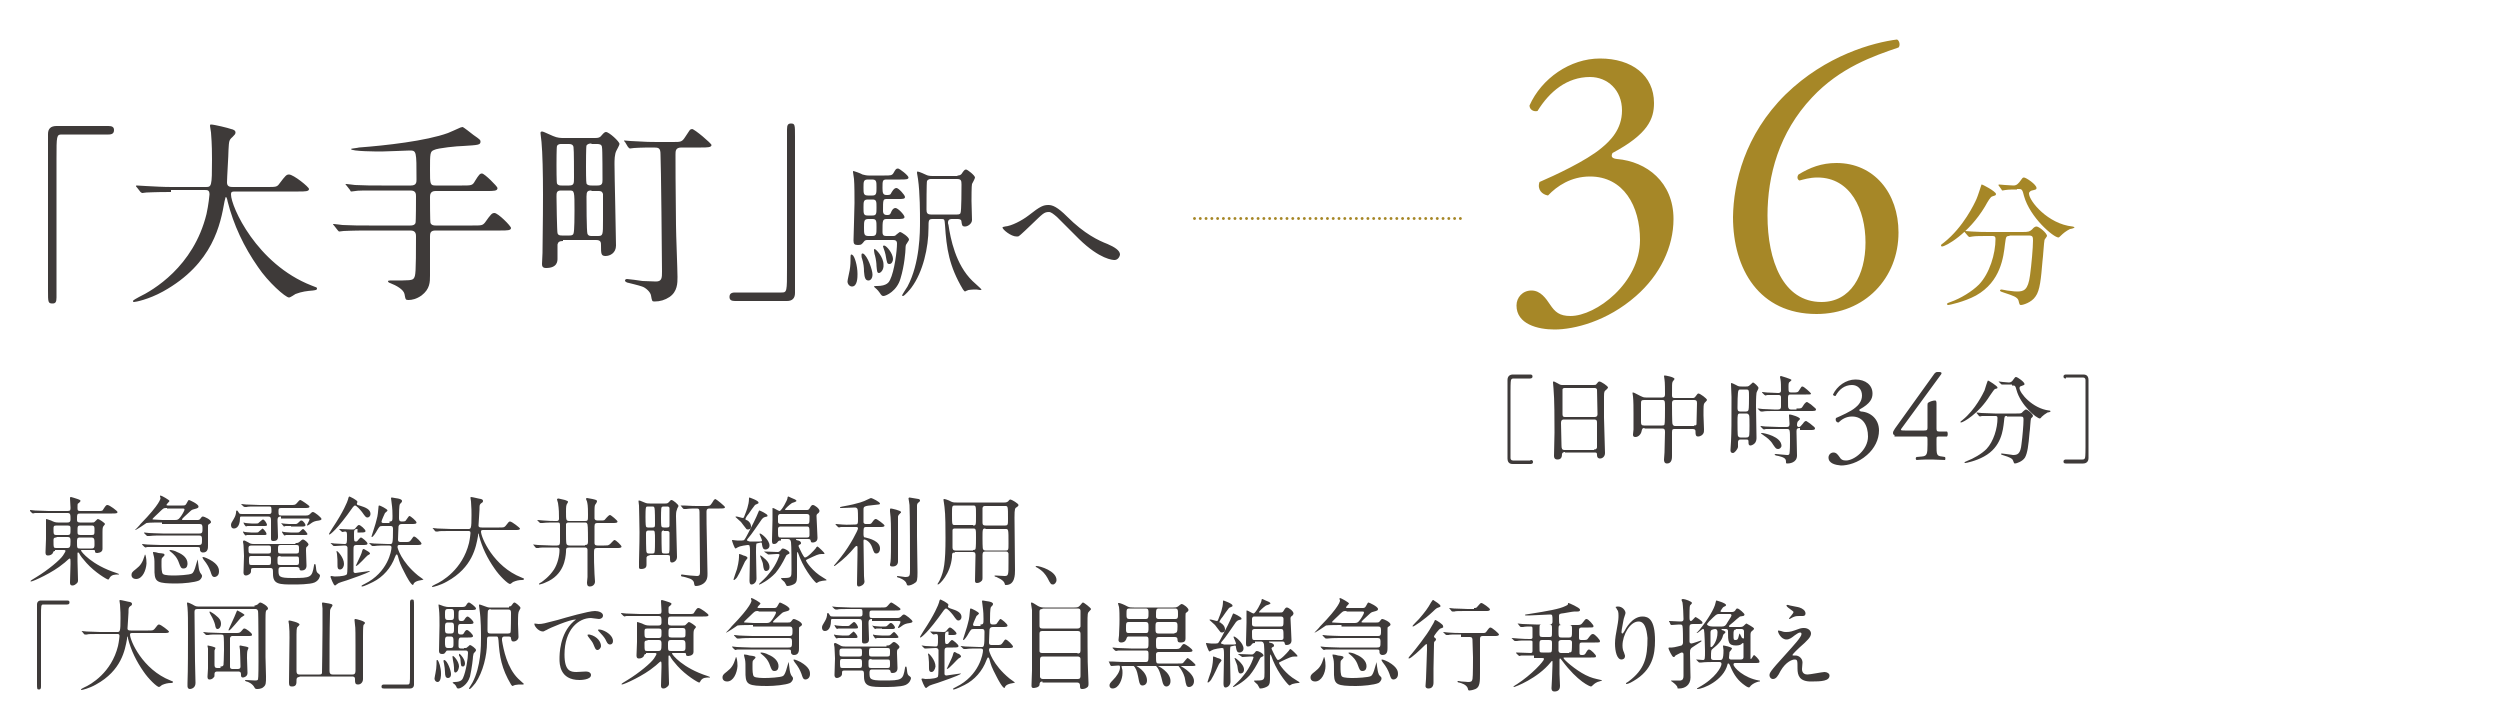
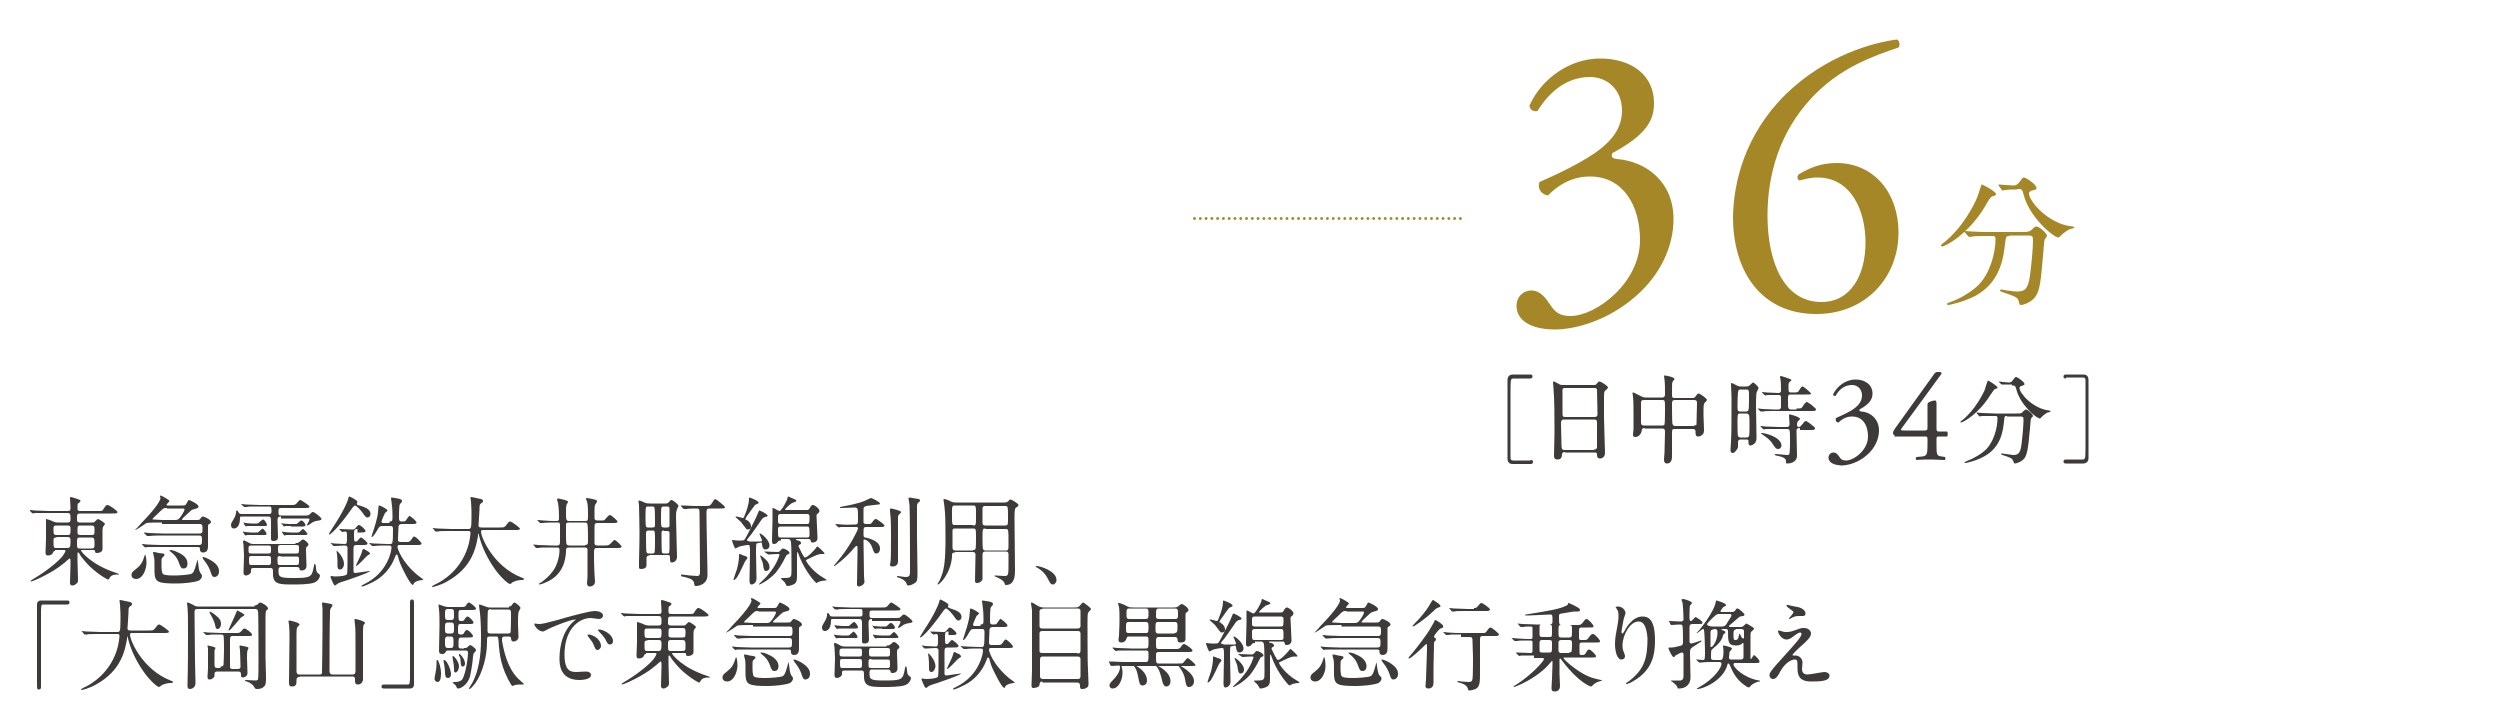
<svg xmlns="http://www.w3.org/2000/svg" version="1.1" id="レイヤー_1" x="0" y="0" viewBox="0 0 500 145" xml:space="preserve">
  <style>.st0{fill:#3e3a39}</style>
  <path class="st0" d="M11 110.2c-.3 0-.3.1-.4.3-.1.4-.6.6-1 .6-.3 0-.5-.1-.5-.6 0-.2.1-2.3.1-2.7V104c0-.1 0-.2.1-.2s.5.2.9.3c.6.3.9.4 1.4.4h1.9c.2 0 .6 0 .6-.6 0-1 0-1.3-.6-1.3H7c-.1 0-.4.1-.4.1-.1 0-.1-.1-.2-.1l-.4-.4v-.1s0-.1.1-.1.7.1.9.1c1 0 1.8.1 2.7.1h3.8c.6 0 .6-.2.6-.7 0-.3-.1-1.5-.1-1.8 0-.2 0-.3.2-.3.1 0 1 .3 1.3.4.6.2.6.3.6.4 0 .1-.4.5-.5.5-.1.1-.1.3-.1.9 0 .5.1.6.6.6h3.5c.8 0 .9 0 1.1-.4.5-.8.6-.8.8-.8.4 0 2 1.2 2 1.4 0 .3-.4.3-1.1.3h-6.3c-.7 0-.7.1-.7 1.3 0 .3.1.5.6.5h2.4c.4 0 .4 0 .7-.3.3-.3.4-.4.5-.4.2 0 1.4.8 1.4 1 0 .1-.4.5-.4.6-.1.2-.1.8-.1 1v3.4c0 .8-1.1.8-1.1.8-.4 0-.4-.2-.4-.4s-.1-.2-.6-.2h-2c-.1 0-.2 0-.2.1 0 .2 2.1 2.9 7.1 4.5l.5.2c0 .1 0 .1-.1.1-.7 0-1.4 0-1.8.7-.1.2-.1.3-.3.3-.2 0-2.6-1.4-4.3-3.3-.8-.9-1.2-1.4-1.5-2-.1-.1-.1-.1-.2-.1s-.1.1-.1.2v1.5c0 .6.1 3.5.1 3.8 0 .3 0 .5-.4.8-.1.1-.4.3-.7.3-.5 0-.5-.4-.5-.6 0-.1.1-3.1.1-3.7 0-1 0-1.1-.2-1.1-.1 0-1 .9-1.2 1-2.1 1.8-6.1 3.6-6.5 3.6 0 0-.1 0-.1-.1s.9-.6 1.2-.8c2.3-1.4 4.7-3.4 5.3-4.3.2-.3.5-.8.5-.9 0-.2-.2-.2-.3-.2H11zm2.5-3.2c.6 0 .6-.2.6-1.2 0-.5 0-.7-.6-.7h-2.2c-.6 0-.6.2-.6.7 0 1 0 1.2.6 1.2h2.2zm-2.2.5c-.3 0-.6 0-.6.5 0 1.6 0 1.6.6 1.6h2.1c.6 0 .7-.2.7-1.3 0-.6 0-.9-.6-.9h-2.2zm4.8-2.4c-.6 0-.6.2-.6 1.1 0 .6 0 .8.6.8h2.2c.6 0 .6-.1.6-1.1 0-.5 0-.8-.6-.8h-2.2zm2.2 4.6c.6 0 .6-.3.6-.9 0-1 0-1.3-.7-1.3H16c-.6 0-.6.3-.6.9 0 1.2 0 1.3.6 1.3h2.3zm8.9 6.1c-.5 0-.9-.3-.9-.8 0-.4.1-.6.9-1.2.9-.7 1.3-1.3 1.7-2.6 0-.1.1-.3.1-.3.1 0 .3.7.3 1.8-.1 1.4-.8 3.1-2.1 3.1zm5.2-11.3c-.5 0-2.7 0-3.1.1-.1.1-2.1 1.4-2.2 1.4H27s1-1 1.1-1.2c4-4.1 4-5.1 4-5.2l-.1-.3s0-.2.1-.2c.2 0 1.8.9 1.8 1.1 0 .1-.6.6-.6.8 0 .1.2.1.3.1h2.9c.4 0 .6 0 .8-.4.3-.6.4-.7.5-.7.1 0 1.9.8 1.9 1.3 0 .3-.2.3-.4.4-.7.2-.9.2-1.2.5-.2.2-1.1 1-1.3 1.2-.3.3-.4.4-.4.5 0 .1.1.1.3.1h2.7c.3 0 .5 0 .7-.3.2-.3.3-.4.5-.4s1.6.6 1.6 1.1c0 .1 0 .2-.5.5-.1.1-.1.1-.1.7v3.5c0 .5 0 1.4-1 1.4-.5 0-.6-.4-.6-.5 0-.5 0-.6-.6-.6h-9.9c-.1 0-.4.1-.4.1-.1 0-.1-.1-.2-.1l-.4-.4c0-.1-.1-.1-.1-.1 0-.1.1-.1.1-.1.1 0 .7.1.9.1.6 0 1.6.1 2.7.1h7.6c.7 0 .7-.2.7-1.2 0-.5-.1-.7-.6-.7h-7.4c-.5 0-1.8 0-2.5.1h-.4c-.1 0-.1 0-.2-.1l-.4-.4-.1-.1s0-.1.1-.1.7.1.9.1c.6 0 1.6.1 2.7.1h7.4c.6 0 .6-.3.6-1.1 0-.6-.1-.8-.6-.8h-7.5zm1-2.9c-.3 0-.5 0-.7.1-.2.1-.8.7-1 .9-.2.2-1.2 1.1-1.2 1.2 0 .1.1.1.2.1.2 0 1.4.1 1.8.1H35c.5 0 .7-.1 1-.5.2-.2.9-1.3.9-1.6 0-.2-.2-.2-.4-.2h-3.1zm-.5 9.4c0 .1-.1.2-.4.5-.2.2-.2.2-.2 1.4 0 .5 0 1.7.3 1.9.3.3 1.8.3 2.2.3.7 0 3.1-.1 3.6-.4.5-.3.8-1.8 1-2.4.1-.3.1-.4.1-.4.1 0 .2 1.9.4 2.3.1.3.1.3.4.7.1.1.1.2.1.3 0 .4-.4.8-.6.9-.9.4-3.2.6-4.5.6-3.8 0-4.3-.3-4.4-2.2 0-2.3 0-2.6-.1-3.1 0-.1-.2-.7-.2-.9 0-.1 0-.1.1-.1.3 0 .7.1 1 .2 1 .1 1.2.1 1.2.4zm4.6 1.7c0 .2 0 1-.8 1-.5 0-.6-.3-.9-1.1-.4-1.2-1.1-1.8-1.6-2.2-.1-.1-.3-.2-.3-.3 0-.1.1-.1.1-.1.4 0 1.1.2 1.4.4 1.3.5 2.1 1.3 2.1 2.3zm6.3 1.6c0 1-.8 1.1-.9 1.1-.5 0-.6-.5-.8-1.1-.3-.8-.6-1.4-1.4-2.4-.2-.3-.2-.4-.2-.4 0-.1.1-.1.1-.1.3 0 1.1.4 1.3.5 1.9 1 1.9 2 1.9 2.4zm12.4-11c-.6 0-.7.3-.7.8s.1 2.7.1 3.2c0 .3 0 .9-.9.9-.4 0-.5-.1-.5-.5v-3.6c0-.6-.1-.8-.6-.8h-5.2c-.3 0-.4 0-.4.3 0 2.1-1.1 2.1-1.2 2.1-.5 0-.6-.4-.6-.7 0-.3.1-.5.6-1.3.3-.5.4-1 .4-1.1 0-.5.1-.5.2-.5s.2.2.4.5c.1.2.3.2.6.2h5.4c.2 0 .5 0 .5-.5 0-.9 0-1-.5-1h-2c-1.7 0-2.2 0-2.5.1h-.4s-.1-.1-.2-.1l-.4-.4-.1-.1h.1c.1 0 .7.1.9.1 1 0 1.8.1 2.7.1H58c.9 0 1 0 1.3-.3.5-.6.6-.7.8-.7.1 0 1.8 1.1 1.8 1.3 0 .3-.4.3-1.1.3h-4.6c-.5 0-.5.2-.5.7 0 .6 0 .8.5.8h5c.3 0 .4 0 .7-.2.4-.4.5-.5.7-.5.3 0 1.7 1.1 1.7 1.4 0 .2-.4.3-.5.3-.9.1-1.2.3-1.5.5-.1.1-.7.5-.8.5-.1 0-.1 0-.1-.1s.5-.9.5-1.1c0-.2-.2-.2-.4-.2h-5.3zm2.9 5.3c.5 0 .5 0 .9-.3.4-.4.5-.4.6-.4.3 0 1.1.7 1.1 1 0 .1-.2.4-.4.5-.1.2-.1.4-.1.7 0 .5.1 2.6.1 3 0 .2 0 1-1 1-.3 0-.4-.1-.4-.4-.1-.2-.2-.3-.6-.3h-3c-.3 0-.6 0-.6.6 0 1.3 0 1.6 2.8 1.6 3.7 0 3.9-.1 4.3-2.5 0-.2.1-.3.2-.3.2 0 .2 1.2.3 1.4.1.3.2.4.5.6.1.1.2.2.2.3 0 .2-.2 1-1.1 1.4-.9.4-3.6.4-4.1.4-2.9 0-4.2 0-4.2-2.1 0-1 0-1.2-.6-1.2h-3.2c-.6 0-.6.1-.6.7 0 .5-.7.8-1 .8-.5 0-.5-.5-.5-.6 0-.5.1-2.8.1-3.3s-.1-2-.1-2.2c0-.2-.1-.5-.1-.6 0-.1 0-.3.2-.3s.3.1.9.4c.3.2.5.3 1.1.3h8.3zm-7.8-3.9c.3 0 .3 0 .5-.2.6-.5.7-.6.8-.6.3 0 .8.8.8 1.1 0 .2-.3.2-.5.2h-3.4c-.1 0-.3.1-.3.1l-.2-.2-.2-.3c0-.1-.1-.2-.1-.2v-.1c.1 0 .3.1.4.1.2 0 .7.1 1.2.1h1zm0 1.8c.3 0 .3 0 .5-.2.1-.1.7-.6.7-.6.1 0 .8.7.8 1.1 0 .2-.2.2-.4.2h-3.5s-.2.1-.3.1l-.2-.2-.2-.3-.1-.2v-.1c.1 0 .3.1.4.1.2 0 .7.1 1.2.1h1.1zm2.4 4.2c.5 0 .5-.2.5-.8 0-.6 0-.8-.5-.8h-3.4c-.5 0-.6.2-.6.5 0 1 0 1.1.6 1.1h3.4zm-3.4.5c-.3 0-.5 0-.5.5 0 1.2 0 1.3.5 1.3h3.4c.5 0 .5-.2.5-.9s0-.9-.5-.9h-3.4zm9-.5c.5 0 .5-.2.5-.9 0-.6 0-.8-.5-.8h-3.2c-.5 0-.5.2-.5.9 0 .6 0 .8.5.8h3.2zm-3.2.5c-.6 0-.6.2-.6.8 0 .9 0 1 .6 1h3.2c.5 0 .5-.2.5-.8 0-.8 0-.9-.5-.9h-3.2zm2.1-6h-1.1s-.2.1-.3.1-.1-.2-.2-.2l-.3-.4-.1-.1c.1 0 .3.1.4.1.2 0 .7.1 1.2.1H59c.3 0 .4 0 .7-.3.4-.4.4-.4.6-.4.3 0 .8.7.8.9 0 .3-.4.3-.5.3h-2.4zm1.3 1.3c.2 0 .3 0 .5-.2s.5-.5.6-.5c.2 0 .9.9.9 1 0 .2-.3.2-.5.2h-3.8s-.2.1-.3.1c-.1 0-.1-.1-.2-.2l-.2-.3c-.1-.1-.1-.2-.1-.2v-.1c.1 0 .3.1.4.1.2 0 .7.1 1.3.1h1.4zm12.4-5.4c1.3.4 2.2.8 2.2 1.7 0 .4-.3.7-.6.7s-.4-.1-1.1-1.1c-.4-.5-1.1-1.3-1.4-1.3-.1 0-.2.1-.4.3-3.3 4.7-4.6 5.5-4.7 5.5-.1 0-.1 0-.1-.1s.6-1 .7-1.2c2.2-3.3 3-5.3 3.1-5.7.1-.5.2-.6.3-.6 0 0 1.6.7 1.6 1.1 0 .1-.1.1-.1.2-.1.3 0 .4.5.5zm-.4 4.7c-.7 0-.7.3-.7 1.1 0 1.3 0 1.4.4 1.4.2 0 .3-.1.6-.5.2-.2.3-.3.4-.3.2 0 1.3.9 1.3 1.2 0 .3-.4.3-1.1.3h-1c-.7 0-.7.2-.7 1.1v4.2c0 .2.2.3.4.3.1 0 2.6-.4 2.8-.4h.1c0 .2-1.7.8-2.2 1-2.5.9-2.8 1-3.5 1.2-.6.2-.6.2-1 .5 0 0-.2.2-.3.2-.3 0-.9-1.7-.9-1.7 0-.2.1-.2.2-.2s.5.1.6.1c1.4 0 2.4-.2 2.5-.5.1-.2.1-2.3.1-2.6v-2.7c-.1-.3-.2-.4-.6-.4-.5 0-1.4.1-1.8.1h-.3c-.1 0-.1 0-.2-.1l-.4-.4-.1-.1h.1c.1 0 .6.1.7.1.2 0 1.7.1 2 .1.5 0 .5-.2.5-1.6 0-.6 0-.9-.4-.9-.1 0-.4.1-.5.1s-.1-.1-.2-.1l-.4-.4-.1-.1h.1c.4 0 2.1.1 2.5.1.4 0 .5 0 .8-.4.4-.5.5-.5.6-.5.3 0 1.3.9 1.3 1.2 0 .3-.4.3-1 .3h-.6zm-3.5 8.1c-.5 0-.5-.5-.5-.8 0-.9 0-1.5-.1-2.3 0-.1-.1-.4-.1-.5 0 0 0-.1.1-.1s1.4 1.3 1.4 2.6c0 .5-.3 1.1-.8 1.1zm6-3.2c0 .1-.1.2-.5.4-.2.1-1.9 2.1-2.3 2.1-.1 0 0-.1.4-1 .3-.6.8-1.7.8-1.9.1-.4.2-.5.3-.5.1 0 .1 0 .6.3.2.1.7.4.7.6zm3.9-6.4c.6 0 .6-.2.6-1.1 0-.6 0-1.4-.2-2.8 0-.1-.1-.7-.1-.8 0-.1.2-.1.2-.1.1 0 1 .2 1.2.2.4.1.8.2.8.5 0 .2-.1.3-.4.6-.2.2-.2 2.1-.2 2.7 0 .5 0 .8.6.8.7 0 .7-.1.9-.4.4-.6.5-.7.6-.7.2 0 1.4 1 1.4 1.3 0 .3-.4.3-1.1.3h-1.8c-.4 0-.6.1-.7.5 0 .5-.1 1.8-.1 2.6 0 .5.3.5.6.5h.8c.8 0 .9 0 1.2-.4.4-.6.5-.7.6-.7.4 0 1.5 1.2 1.5 1.4 0 .3-.4.3-1.1.3h-3.3c-.2 0-.4 0-.4.4 0 .2.7 2.9 4.1 5.7.1.1 1 .7 1.1.8-.1.1-1 .2-1.2.3-.3.1-.7.3-.8.6 0 .1-.1.2-.1.2-.4 0-1.3-1.7-1.6-2.3-1-1.9-1.1-2.3-1.4-3.4-.1-.3-.1-.4-.3-.4-.1 0-.1.1-.3.5-.8 2.2-2.4 4-4.4 5-.4.2-1.8.9-2.2.9 0 0-.1 0-.1-.1s.2-.2.6-.4c4.7-2.3 5.4-6.7 5.4-7.3 0-.4-.3-.4-.7-.4-1 0-2.1 0-2.7.1h-.4s-.1 0-.2-.1l-.4-.4-.1-.1h.1c.1 0 .7.1.9.1.9 0 1.8.1 2.7.1h.5c.5 0 .6 0 .6-3 0-.6-.3-.6-.5-.6h-1.6c-.6 0-.6.1-1.1.9-.2.4-.8 1.3-1 1.3 0 0-.1 0-.1-.1s.9-2.7 1-3.3c.3-1 .3-1.7.4-2.6 0-.2 0-.3.2-.3.1 0 1.6.7 1.6 1 0 .1-.5.5-.5.5s-.7 1.5-.7 1.7c0 .3.2.3.5.3h1.1zm12.2 1.9c-1.7 0-2.3 0-2.5.1h-.4c-.1 0-.1 0-.2-.1l-.4-.5-.1-.1h.1c.1 0 .7.1.9.1 1 0 1.8.1 2.7.1h3.4c.6 0 .7 0 .7-2.8 0-.5 0-1.5-.1-2.7 0-.1-.1-.6-.1-.7 0-.1 0-.2.1-.2.3 0 1.8.4 2 .4.3.1.4.2.4.4s-.1.3-.3.4c-.4.3-.4.4-.4 1.3 0 .5-.2 2.8-.2 3.2 0 .4.4.4.7.4h3.4c.9 0 1 0 1.3-.3.6-.8.7-.9.9-.9.4 0 2 1.3 2 1.4 0 .3-.4.3-1 .3h-6.2c-.4 0-.6 0-.6.3 0 1.2 2.5 7 8.1 9.2.5.2.5.2.5.3 0 .1-.1.2-.4.2-.6 0-1.1.1-1.8.4-.1.1-.5.4-.6.4-.4 0-2.1-1.6-3.1-3.1-1.4-2-2.5-4.2-3.1-6.6 0-.1-.1-.4-.1-.4-.1 0-.1.1-.1.5-.4 2.2-1.1 6.3-6.2 9.1-1.4.8-2.8 1.1-2.9 1.1 0 0-.1 0-.1-.1s.4-.3.6-.4c1.4-.6 5.5-3 6.8-8.3.2-.9.3-1.9.3-2 0-.4-.2-.4-.5-.4h-3.5zm23.8 3.3c-.7 0-.7.2-.7.9-.1 1.3-.4 4.6-4.1 6.1-.4.2-1.1.4-1.2.4s-.1 0-.1-.1.3-.3.4-.3c.4-.3 1.6-1.1 2.6-2.6.7-1.1 1.1-2.7 1.1-3.9 0-.5-.3-.5-.6-.5h-1.1c-1.7 0-2.3 0-2.5.1h-.4s-.1 0-.2-.1l-.4-.5-.1-.1h.1c.1 0 .7.1.9.1 1 0 1.8.1 2.7.1h1.1c.5 0 .6-.2.6-.8V105c0-.5-.2-.5-.5-.5h-.5c-.5 0-1.8 0-2.5.1h-.4c-.1 0-.1 0-.2-.1l-.4-.4c0-.1-.1-.1-.1-.1h.1c.1 0 1 .1 1.2.1 1.3.1 1.5.1 2.6.1.2 0 .5 0 .5-.5 0-1 0-1.8-.2-3.1 0-.1-.2-.6-.2-.7 0-.1.1-.2.3-.2.1 0 1.2.3 1.3.3.5.2.6.2.6.4 0 .1-.3.5-.3.6-.1.3-.1 1-.1 1.3 0 1.7 0 1.9.7 1.9h3.1c.6 0 .6-.1.6-1.3 0-1.9-.1-2.1-.2-2.6 0-.1-.2-.4-.2-.5 0-.1.1-.2.2-.2s1 .2 1.1.2c.8.2.9.2.9.5 0 .1-.3.6-.4.7-.1.3-.1.9-.1 1.2v1.5c.1.4.4.4.9.4.8 0 .9 0 1.1-.1.2-.2.8-1 1.1-1 .2 0 1.5 1.1 1.5 1.3 0 .3-.4.3-1.1.3h-2.9c-.4 0-.6.1-.6.7v3.3c0 .3.1.5.6.5h1.3c.7 0 .8 0 1.1-.2.2-.1.8-.9 1-.9.3 0 1.4 1.1 1.4 1.3 0 .3-.4.3-1 .3h-3.8c-.7 0-.7.2-.7 1.2 0 .9 0 2.2.1 4 0 .3.1 1.3.1 1.5 0 .7-.6 1-1 1-.5 0-.6-.3-.6-.8 0-.2.1-.9.1-1.1V110c0-.5-.4-.5-.5-.5h-3.1zm3.1-.5c.5 0 .6-.2.6-.7 0-.4 0-3.2-.1-3.4-.1-.4-.3-.4-.6-.4h-3.1c-.2 0-.5 0-.6.3v2c0 .3 0 1.8.1 2 .1.2.3.3.6.3h3.1zm12.9 2.1c-.3 0-.5.1-.6.4v1.4c0 .3 0 .9-1.1.9-.4 0-.4-.2-.4-.4v-1.1c0-1.2.1-2.9.1-5.9 0-2.1-.1-4.2-.1-5.3 0-.1-.1-.7-.1-.9 0-.1.1-.1.1-.1.1 0 .2 0 1.1.4.4.2.8.2 1.1.2h3.1c.4 0 .5-.1.7-.3.3-.3.3-.4.5-.4.3 0 1.4.9 1.4 1.2 0 .1-.3.5-.3.7-.2.4-.2 1-.2 1.3 0 1.3.2 7.2.2 8.2 0 .7-.6 1.1-1 1.1s-.4-.3-.4-1c0-.3 0-.5-.5-.5h-3.6zm.6-5.6c.5 0 .5-.2.5-.8 0-.4 0-2.9-.1-3.1-.1-.3-.2-.3-.5-.3h-.8c-.1 0-.4 0-.4.2-.1.1-.1 1.6-.1 1.9 0 .2 0 1.7.1 1.9.1.2.3.2.4.2h.9zm-.8.6c-.4 0-.5.2-.5.6 0 .5 0 3.5.1 3.7.1.3.3.3.5.3h.7c.1 0 .3 0 .4-.2.1-.2.1-1.9.1-2.3 0-2 0-2.1-.5-2.1h-.8zm3.1-4.8c-.2 0-.4 0-.5.2-.1.1-.1 1.9-.1 2.1 0 .3 0 1.6.1 1.7.1.2.4.2.5.2h.6c.5 0 .5-.2.5-.6v-3.2c0-.4-.3-.4-.5-.4h-.6zm0 4.8c-.4 0-.5.1-.5.6 0 .4 0 3.6.1 3.8.1.2.3.2.5.2h.5c.5 0 .5 0 .5-1.6v-2.6c-.1-.3-.3-.3-.5-.3h-.6zm3.4-4.9l-.1-.1h.7c1.8.1 2 .1 2.7.1h1.6c.8 0 .9 0 1.3-.6s.4-.7.5-.7.1-.1.1-.1c.3 0 2 1.5 2 1.6 0 .3-.4.3-1.1.3h-2c-.6 0-.6.4-.6.7 0 .8 0 3.2.1 7.1 0 .8.1 4.5.1 5.2 0 .6 0 1.4-.8 2-.4.3-1 .5-1.5.5-.3 0-.3-.1-.4-.6 0-.4-.5-.8-.9-.9-.2-.1-1.3-.4-1.5-.4-.1 0-.2-.1-.2-.2s0-.2.2-.2c.1 0 1.3.2 1.6.2.1 0 1.3.1 1.4.1.6 0 .6-.4.6-1 0-.9-.1-11.1-.1-11.8 0-.7-.2-.7-.8-.7-.2 0-1.2 0-1.9.1h-.4s-.1 0-.2-.1l-.4-.5zm13.8 7.1h1.9c.5 0 .5-.1.5-.2 0-.2-.5-1.2-.5-1.3s.1-.1.1-.1c.3 0 1.9 1.3 1.9 2.4 0 .5-.4.8-.8.8-.5 0-.6-.4-.7-1 0-.3-.1-.4-.2-.4s-.8.2-.9.2c-.1.1-.1 1.4-.1 1.7 0 .8.1 4.6.1 5.3 0 .8-.6 1.2-1 1.2-.3 0-.4-.3-.4-.8 0-.9.1-4.8.1-5.6 0-.3 0-1.2-.1-1.3 0-.2-.1-.2-.4-.2-.1 0-1.5.2-1.8.4-.1 0-.5.3-.6.3-.2 0-.7-1.5-.7-1.6 0-.1 0-.1.1-.1s.7.1.9.1h1c.5 0 .5-.1 1.2-1.4.7-1.3 1.7-3.3 2-4.1.2-.5.2-.5.3-.5.1 0 1.6.7 1.6 1 0 .2 0 .2-.5.3-.3.1-.4.2-.6.4-.8 1.1-2 3-2.9 4-.1.1-.1.2-.1.3.4.2.5.2.6.2zm-.5 3.3c0 .1-.4.5-.5.7-.4.8-1 2.2-1.5 3 0 .1-.5.7-.7.7 0 0-.1 0-.1-.1s.6-1.8.7-2.1c.4-1.5.4-2.4.4-2.6 0-.4 0-.4.1-.4s.6.2.8.3c.5.1.8.3.8.5zm0-7.5c.6.4.7.9.7 1.2 0 .5-.4.6-.6.6-.1 0-.3 0-.4-.2-.2-.2-.9-1.2-1-1.3-.2-.2-1.1-1-1.1-1 0-.1.1-.1.2-.1.2 0 1.1.3 1.3.3.1 0 .2-.1.4-.7.2-.5.8-1.9.8-3.2 0-.1 0-.2.1-.2 0 0 1.8.6 1.8 1 0 .1 0 .2-.1.2-.1.1-.5.2-.6.3-.2.2-1.1 1.5-1.3 1.8-.2.2-.7.9-.6 1.1 0 0 .3.2.4.2zm3.4 6.3l-.1-.1h.1c.4 0 2.2.1 2.6.1.3 0 .4-.1.6-.3.2-.3.3-.4.5-.4.3 0 1.3.5 1.3.9 0 .1-.1.2-.2.2-.4.2-.4.2-.5.4-.8 1.6-1.3 2.4-2.1 3.4-1.4 1.5-3.1 2.3-3.2 2.3h-.1c0-.1 0-.1.1-.2 1.5-1.4 1.6-1.6 2-2.1 1.5-1.8 2-3.6 2-3.6 0-.2-.1-.2-.6-.2-.2 0-1.4.1-1.6.1-.1 0-.1 0-.2-.1l-.6-.4zm1 3c0 .7-.5.8-.7.8-.4 0-.5-.5-.6-1.3 0-.3-.2-.7-.5-1.5 0-.1-.1-.2-.1-.2 0-.1.1-.1.1-.1.1 0 .6.4.8.6.3.2 1 .9 1 1.7zm2.3-5.3c-.3 0-.4 0-.6.2-.2.3-.4.5-.8.5s-.4-.3-.4-.8c0-.6.1-3.4.1-4v-2.3c0-.1 0-.1.1-.1.2 0 1.1.6 1.3.6.4 0 1.6-2.2 1.6-2.6 0-.1 0-.3.2-.3 0 0 1 .5 1.1.5.3.1.5.3.5.4 0 .1-.8.4-.9.4-.6.4-1.4 1.2-1.4 1.3 0 .1 0 .1.4.1h3.8c.4 0 .5 0 .7-.3.4-.7.5-.7.7-.7.3 0 1.3.7 1.3 1.2 0 .1-.1.3-.2.4-.3.2-.4.3-.4.6s.1 1.8.1 2.1c0 .4.1 2.2.1 2.3 0 .9-.9.9-1 .9-.3 0-.3-.1-.4-.5-.1-.2-.3-.2-.5-.2h-2.2c-.1 0-.2 0-.2.1s0 .1.4.2c.2 0 .6.2.6.5 0 .2 0 .2-.4.4 0 0-.1.1-.1.2s.6 1.3.7 1.5c.2.3.4.8.6.8.5 0 1.8-1.4 2.2-1.9 0-.1.2-.3.3-.3.1 0 1.4 1.2 1.4 1.4 0 .1-.1.1-.1.1h-.5c-.6 0-1 .2-2.7 1-.4.2-.4.2-.4.3 0 .2 1.3 2.2 3.4 3.4.6.4.7.4.7.5 0 .1-.1.1-.3.1-.3 0-.7.1-1.1.2-.1 0-.5.3-.6.3-.2 0-2.2-2.3-3.3-5-.1-.2-.4-1.2-.5-1.2-.1 0-.1.6-.1.7v3.6c0 1.2 0 1.6-.4 2-.4.3-1.1.5-1.5.5-.1 0-.2 0-.2-.1-.2-.3-.2-.4-.4-.7-.1-.1-.7-.6-.7-.7 0-.1.1-.1.6-.1 1.5 0 1.5-.2 1.5-1.6 0-.9 0-5-.1-5.6-.1-.5-.3-.6-.7-.6h-1.3zm0-5.3c-.3 0-.5 0-.6.4v1.1c0 .5.4.5.6.5h5.1c.6 0 .6-.1.6-1.5 0-.5-.4-.5-.6-.5h-5.1zm0 2.5c-.2 0-.6 0-.6.5 0 1.7 0 1.7.6 1.7h5.2c.2 0 .5 0 .5-.5 0-1.6 0-1.7-.6-1.7h-5.1zm14.5.1h-2.5c-.1 0-.4.1-.4.1-.1 0-.1-.1-.2-.1l-.4-.4-.1-.1s0-.1.1-.1 1 .1 1.2.1c1.4.1 1.5 0 2.6 0 .6 0 .6-.2.6-1.2 0-.3 0-1.8-.1-1.9-.1-.2-.3-.3-.5-.3-.3 0-2.2.1-2.6.1-.4 0-.4 0-.4-.1s0-.1.5-.2c3.4-.6 4.4-1.1 4.8-1.3.7-.3.8-.4.9-.4.2 0 1.8.8 1.8 1.1 0 .2-.1.2-1.2.3-2.1.2-2.1.3-2.1 1v2.5c.1.3.4.3.5.3h.4c.5 0 .6 0 .8-.3.5-.7.6-.7.8-.7.2 0 1.7 1.1 1.7 1.3 0 .3-.4.3-1 .3h-2.6c-.6 0-.6.1-.6 1.5 0 .6.2.6.4.6.8.2 2.9.7 2.9 2.2 0 .7-.4 1-.7 1-.4 0-.5-.1-.9-1.3-.4-1.1-1.3-1.5-1.5-1.5-.2 0-.2.1-.2.3 0 .8.1 6.3.1 7 0 .4.1 1.1.1 1.1 0 .7-.9 1-1.1 1-.4 0-.4-.3-.4-.6 0-1 .1-5.2.1-6v-1.2c0-.2 0-.3-.2-.3-.1 0-.1 0-.4.3-1 1.2-2.1 2.3-3.7 3.5-.2.1-.2.2-.3.2-.1 0-.1 0-.1-.1 0 0 1.2-1.4 1.4-1.7 1.9-2.4 3.4-5.4 3.4-5.7 0-.2-.1-.3-.3-.3h-.6zm8.9 1.3v5.6c0 .5-.3 1-1.1 1-.5 0-.5-.2-.5-.4 0-.1.1-.5.1-.5.1-.6.1-2.9.1-5.6 0-.9 0-3.2-.2-4.5v-.4c0-.1 0-.2.2-.2.1 0 2 .4 2 .7 0 .1 0 .2-.1.2-.4.4-.4.4-.5.7v3.4zm3.8.5c0 1.2.1 6.3.1 7.3 0 1.4-.1 1.8-.4 2-.5.4-1.1.6-1.4.6-.3 0-.3-.1-.4-.4-.2-.7-1.5-1.2-1.7-1.2-.1 0-.2-.1-.2-.2s.1-.1.1-.1c.3 0 1.3.2 1.5.2 1 0 1-.2 1-1.7 0-1.8 0-11.3-.1-12.7 0-.2-.2-1.3-.2-1.3 0-.1.1-.2.2-.2s1.7.3 1.8.3c.1 0 .3.1.3.3 0 .2-.1.2-.3.4-.2.1-.3.4-.3.6v6.1zm7.6 3.3c-.6 0-.6.2-.6.9-.3 3.4-2.5 5.5-2.8 5.5-.1 0-.1-.1-.1-.1s.5-.8.5-.9c.8-1.7 1.1-3.4 1.1-8.3 0-1.5 0-4.8-.2-6.2 0-.2-.2-1.3-.2-1.4 0-.1 0-.2.1-.2.2 0 .8.2 1 .3.7.4.9.4 1.5.4h9.6c.4 0 .5-.1.7-.2.3-.4.4-.4.5-.4.2 0 1.6.8 1.6 1.1 0 .2-.2.3-.3.4-.4.2-.5.3-.5 2.1 0 1.6.1 8.8.1 10.5 0 .9 0 3-1.8 3-.2 0-.2 0-.3-.4-.3-.7-1.5-1.1-1.6-1.2-.1 0-.4-.1-.4-.2s.1-.1.2-.1c.3 0 1.5.1 1.8.1.8 0 .8-.2.8-2.7v-1.8c-.1-.4-.4-.4-.6-.4h-4c-.5 0-.6.2-.6.8v4.5c0 .4-.1.5-.2.6-.2.2-.5.4-.9.4s-.4-.3-.4-.5c0-.7.1-4.3.1-5.1 0-.4-.1-.6-.6-.6H191zm3.6-5.4c.6 0 .6 0 .6-2 0-1.9 0-2-.6-2H191c-.6 0-.6.1-.6 1.7 0 2.2 0 2.2.6 2.2h3.6zm0 4.9c.2 0 .4 0 .5-.2.1-.2.1-2 .1-2.3 0-1.7 0-1.8-.6-1.8H191c-.2 0-.5 0-.5.4v3.3c0 .3 0 .7.6.7h3.5zm2.5-8.8c-.3 0-.5 0-.6.4v2.8c0 .4 0 .7.6.7h3.9c.6 0 .6-.2.6-1.3 0-2.6 0-2.6-.6-2.6h-3.9zm0 4.5c-.6 0-.6.1-.6 1.9 0 .3 0 2.1.1 2.2.1.3.4.3.5.3h4c.6 0 .6-.1.6-1.4 0-2.9 0-2.9-.6-2.9h-4zm13.5 11.2c-.4 0-.5-.1-1.1-1.3-.4-.7-.9-1.4-2.1-2.1-.1 0-.3-.2-.3-.2s.1-.1.2-.1c.7 0 4 1 4 2.8 0 .5-.4.9-.7.9zm-197.2 3.2c.4 0 .5.1.5.4 0 .3-.2.4-.5.4H8.7c-.5 0-.5.1-.5 2.5v13.9c0 .4-.1.6-.4.6-.4 0-.4-.1-.4-1.3v-15.7c0-.5.3-.8.8-.8h5.2zm6.5 6.7c-1.7 0-2.3 0-2.5.1H17c-.1 0-.1 0-.2-.1l-.4-.5-.1-.1h.1c.1 0 .7.1.9.1 1 0 1.8.1 2.7.1h3.4c.6 0 .7 0 .7-2.8 0-.5 0-1.5-.1-2.7 0-.1-.1-.6-.1-.7 0-.1 0-.2.1-.2.3 0 1.8.4 2 .4.3.1.4.2.4.4s-.1.3-.3.4c-.4.3-.4.4-.4 1.3 0 .5-.2 2.8-.2 3.2 0 .4.4.4.7.4h3.4c.9 0 1 0 1.3-.3.6-.8.7-.9.9-.9.4 0 2 1.3 2 1.4 0 .3-.4.3-1 .3h-6.2c-.4 0-.6 0-.6.3 0 1.2 2.5 7 8.1 9.2.5.2.5.2.5.3 0 .1-.1.2-.4.2-.6 0-1.1.1-1.8.4-.1.1-.5.4-.6.4-.4 0-2.1-1.6-3.1-3.1-1.4-2-2.5-4.2-3.1-6.6 0-.1-.1-.4-.1-.4-.1 0-.1.1-.1.5-.4 2.2-1.1 6.3-6.2 9.1-1.4.8-2.8 1.1-2.9 1.1 0 0-.1 0-.1-.1s.4-.3.6-.4c1.4-.6 5.5-3 6.8-8.3.2-.9.3-1.9.3-2 0-.4-.2-.4-.5-.4h-3.5zm31-5.7c.2 0 .4-.1.6-.2.3-.3.4-.4.6-.4.2 0 1.5.7 1.5 1.2 0 .1 0 .2-.1.2-.1.1-.3.2-.3.3-.1.2-.1 1.3-.1 1.7v7.5c0 .6.1 3.8.1 3.9 0 1.3 0 1.7-.5 2.1-.4.4-1.1.4-1.3.4-.3 0-.4-.1-.5-.3-.4-.8-1.4-1.2-1.6-1.2-.3-.1-.3-.2-.3-.2 0-.1.1-.1.2-.1.3 0 1.5.1 1.8.1.2 0 .5 0 .6-.2.1-.3.1-3.2.1-3.7 0-.8 0-9.9-.1-10-.1-.4-.4-.4-.6-.4H39.5c-.5 0-.6.2-.6.6 0 1.5.1 8.6.1 9.8 0 .6.1 3.7.1 4.4 0 1.1-1 1.2-1.1 1.2-.5 0-.5-.5-.5-.6v-.6c.1-2.7.1-7.2.1-10.1 0-2.4 0-3.8-.1-5 0-.1-.1-.8-.1-.8 0-.1 0-.2.1-.2.2 0 .8.3 1 .4.5.3.7.4 1.1.4h11.3zm-6.8 12.2c.2 0 .5 0 .6-.3 0-.1.1-1.5.1-3 0-.4 0-2.7-.1-2.9-.1-.2-.4-.2-.7-.2-1.3 0-2 0-2.3.1h-.4c-.1 0-.1 0-.2-.1l-.4-.4-.1-.1h.1c.1 0 .7.1.9.1.9 0 1.8.1 2.7.1h2.6c.9 0 1 0 1.3-.3.5-.6.5-.6.7-.6.3 0 1.5.9 1.5 1.2 0 .3-.1.3-1 .3h-2.9c-.1 0-.4 0-.5.4v5.7c0 .5.3.5.6.5h.9c.2 0 .6 0 .6-.5 0-.8-.1-3.2-.1-3.3 0-.1-.1-.6-.1-.7 0-.1 0-.2.2-.2.1 0 .8.2 1 .2.5.1.6.2.6.3 0 .1-.2.4-.2.5-.1.2-.1 1.2-.1 1.5 0 .3.1 2.5.1 3 0 .7-.7.9-.9.9-.4 0-.4-.3-.4-.5 0-.4 0-.7-.6-.7h-4.1c-.2 0-.6 0-.6.5s0 .5-.1.6c-.2.3-.5.5-.9.5s-.4-.4-.4-.6c0-.3.1-1.4.1-1.6v-4c0-.1-.1-.4-.1-.5 0-.1 0-.1.1-.1s1.5.3 1.5.5c0 .1-.2.4-.2.5v2.7c0 .5 0 .8.6.8h.6zm-.8-10.1c.5.4.9.8.9 1.6 0 .5-.3 1-.7 1-.3 0-.4-.3-.5-.9-.1-.4-.4-1.2-.9-2-.2-.4-.2-.4-.2-.5s.1-.1.1-.1c.2.1.9.5 1.3.9zm5.6-.2c0 .1-.6.4-.7.5-.3.3-2.1 2.6-2.4 2.6-.1 0-.1-.1-.1-.1 0-.1 1.3-2.8 1.5-3.4.2-.5.2-.5.3-.5 0 0 1.4.7 1.4.9zm11 12.4c-.6 0-.6.4-.6.7 0 .6 0 1.2-.9 1.2-.5 0-.6-.2-.6-.8 0-1.4.1-7.7.1-9 0-1.1 0-1.3-.1-2.6 0-.1-.1-.5-.1-.6 0-.1 0-.2.2-.2.1 0 2 .4 2 .8 0 .1-.1.2-.4.5-.2.1-.2 1.1-.2 1.5v7.3c0 .4.1.7.6.7h4c.2 0 .5 0 .5-.4 0-.1.1-6.2.1-8.7v-4.1c0-.2-.1-.8-.1-1 0-.1 0-.2.2-.2s1 .2 1.2.2c.4.1.7.1.7.4 0 .1-.4.6-.4.7-.1.2-.1.4-.1.8-.1 3.6-.1 8.3-.1 11.6 0 .5.2.7.6.7h4c.5 0 .6-.3.6-.8v-4.9c0-1.7 0-3.9-.1-4.2 0-.1-.1-.8-.1-1 0-.1 0-.2.2-.2.1 0 1.9.4 1.9.8 0 .1-.3.4-.3.4-.1.3-.1 1.7-.1 2.2v8.6c0 .6-.4 1.1-1 1.1s-.6-.4-.6-1c0-.3 0-.6-.6-.6H59.9zm16.9 2.3c-.4 0-.5-.1-.5-.4 0-.3.2-.4.5-.4h4.7c.5 0 .5-.1.5-2.5v-13.9c0-.4.1-.6.4-.6.4 0 .4.1.4 1.3v15.7c0 .5-.3.8-.8.8h-5.2zm11.4-3c0 .4 0 1.7-.7 1.7-.3 0-.6-.3-.6-.7 0-.2.2-1 .2-1.1.1-.5.2-1.2.2-1.7 0-.8 0-.9.1-.9h.1c.3.3.7 1.5.7 2.7zm4.6-5.1c.5 0 .5 0 .7-.2.3-.2.4-.4.5-.4.2 0 1.2.7 1.2 1 0 .1 0 .2-.4.6-.1.1-.1.2-.2.7 0 .3-.2 2.2-.6 4-.5 1.7-1.9 2.4-2.3 2.4-.2 0-.3 0-.5-.5-.1-.2-.3-.4-.4-.4l-.3-.3s.2-.1.4-.1c1.4 0 1.6-.6 1.7-.8.6-1.3 1-4 1-5 0-.5-.3-.5-.6-.5h-3.4c-.2 0-.3 0-.4.2-.3.4-.3.5-.8.5-.4 0-.6-.2-.6-.6 0-.3.1-4.4.1-5.1 0-.8 0-2.5-.1-3.2 0-.1-.1-.8-.1-.9 0-.1 0-.1.1-.1s1 .4 1.2.4c.3.1.5.1.8.1H92c.8 0 1 0 1.2-.3.3-.5.4-.6.6-.6.2 0 1.4.9 1.4 1.2 0 .3-.4.3-1.1.3h-1.8c-.6 0-.6.1-.6 1.2 0 .7 0 1 .5 1 .4 0 .5 0 .7-.3.1-.2.4-.6.6-.6.3 0 1.2.9 1.2 1.2 0 .3-.3.3-.9.3h-1.6c-.6 0-.6.1-.6 1.6 0 .5.4.5.6.5.3 0 .4 0 .6-.3.1-.2.3-.6.6-.6s1.2.9 1.2 1.2c0 .3-.4.3-1 .3h-1.3c-.6 0-.6.2-.6 1.7 0 .5.3.5.6.5h.5zm-2.6 5.2c0 .6-.3.8-.6.8-.5 0-.6-.5-.6-1.2 0-.5-.1-1.1-.2-1.7 0-.1-.1-.3-.1-.5s.1-.2.2-.2c.6.2 1.3 2.1 1.3 2.8zm0-10.8c.6 0 .6-.3.6-1.1s0-1.1-.6-1.1h-.6c-.6 0-.6.3-.6 1.1s0 1.1.6 1.1h.6zm0 2.7c.6 0 .6-.3.6-1.1s0-1.1-.6-1.1h-.6c-.6 0-.6.3-.6 1.1s0 1.1.6 1.1h.6zm-.1 2.9c.6 0 .6-.3.6-1.1 0-.9 0-1.2-.6-1.2h-.5c-.6 0-.6.3-.6 1.1s0 1.2.6 1.2h.5zm1 4.9c-.3 0-.3-.3-.3-1 0-.4-.1-.9-.2-1.4 0-.1-.1-.6-.1-.7 0-.1 0-.2.1-.2.2 0 1.2 1.1 1.2 2.1-.1.9-.5 1.2-.7 1.2zm1.9-1.8c0 .4-.2.6-.4.6-.4 0-.4-.1-.5-1.3 0-.3-.1-.6-.3-.9v-.2c0-.1 0-.2.1-.1.2 0 1.1 1.1 1.1 1.9zm8.8-11.4c.3 0 .4-.1.5-.2.3-.4.4-.6.6-.6.2 0 1.2.8 1.2 1.1 0 .1-.4.7-.4.9-.1.2-.1 1.9-.1 2.3 0 .4.1 2.2.1 2.6 0 .5-.5.9-1 .9-.4 0-.4-.2-.5-.6 0-.2 0-.4-.5-.4h-.8c-.1 0-.5 0-.5.5v.3c.3 1.8 1 5.4 3.2 7.6.2.2 1.2 1.1 1.2 1.1s-.1.1-.2.1h-.5c-.2 0-.6 0-1.1.1-.1 0-.4.2-.5.2-.1 0-.2-.2-.3-.3-1.9-3.2-2.3-5.6-2.5-8.8-.1-.8-.1-.8-.6-.8H98c-.6 0-.6.1-.6 1.2 0 2.6-.8 5.9-2.3 8.1-.2.2-.9 1.2-1.2 1.2-.1 0-.1-.1-.1-.1 0-.1.6-1 .7-1.2 1.7-3.2 1.7-7.4 1.7-8.9 0-1 0-3.8-.3-5.7 0-.1-.1-.7-.1-.8 0-.1 0-.2.1-.2.2 0 1.1.4 1.2.4.1 0 .4.2.8.2h3.9zm-3.7.5c-.2 0-.4.2-.5.3-.1.2-.1 3.5-.1 3.9s0 .7.6.7h3.5c.1 0 .4 0 .5-.2.1-.2.1-3.6.1-3.9 0-.5-.1-.7-.6-.7h-3.5zm9.6 3c.8 0 1.1-.1 3.8-.8 1.7-.5 6.2-1.8 7.5-1.8.7 0 1.6.3 1.6.9 0 .5-.5.7-.8.7-.3 0-1.4-.2-1.6-.2-2.5 0-5.3 2.3-5.3 7.3 0 3.3 1.2 3.5 2.4 3.5.3 0 1.7-.1 1.9-.1.6 0 1 .3 1 .7 0 1-2.2 1-2.3 1-4 0-4-3.3-4-4.2 0-.9 0-5 2.8-7.5.1-.1.5-.4.5-.4h-.1c-1.1 0-5.2 1.7-5.8 2.1-.3.1-.5.3-.7.3-1 0-1.9-1.3-1.7-1.6.1 0 .7.1.8.1zm12.5 4.4c0 .4-.4.8-.7.8-.4 0-.5-.4-.8-1.1-.2-.5-.4-.7-1-1.5-.1-.1-.2-.3-.2-.4 0-.1.2-.1.4-.1 1.7.4 2.3 1.6 2.3 2.3zm2.4-1c0 .5-.3.7-.6.7-.5 0-.7-.6-.9-1-.2-.4-.8-1.1-1.3-1.6-.1-.1-.2-.2-.2-.3 0-.1.2-.1.3-.1.2 0 .4.1.5.1 1.2.4 2.2 1.3 2.2 2.2zm6.6 2.6c-.3 0-.3.1-.4.3-.1.4-.6.6-1 .6-.3 0-.5-.1-.5-.6 0-.2.1-2.3.1-2.7v-3.8c0-.1 0-.2.1-.2s.5.2.9.3c.6.3.9.4 1.4.4h1.9c.2 0 .6 0 .6-.6 0-1 0-1.3-.6-1.3h-6.4c-.1 0-.4.1-.4.1-.1 0-.1-.1-.2-.1l-.4-.4-.1-.1s0-.1.1-.1.7.1.9.1c1 0 1.8.1 2.7.1h3.8c.6 0 .6-.2.6-.7 0-.3-.1-1.5-.1-1.8 0-.2 0-.3.2-.3.1 0 1 .3 1.3.4.6.2.6.3.6.4 0 .1-.4.5-.5.5-.1.1-.1.3-.1.9 0 .5.1.6.6.6h3.5c.8 0 .9 0 1.1-.4.5-.8.6-.8.8-.8.4 0 2 1.2 2 1.4 0 .3-.4.3-1.1.3h-6.3c-.7 0-.7.1-.7 1.3 0 .3.1.5.6.5h2.4c.4 0 .4 0 .7-.3.3-.3.4-.4.5-.4.2 0 1.4.8 1.4 1 0 .1-.4.5-.4.6-.1.2-.1.8-.1 1v3.4c0 .8-1.1.8-1.1.8-.4 0-.4-.2-.4-.4s-.1-.2-.6-.2h-2c-.1 0-.2 0-.2.1 0 .2 2.1 2.9 7.1 4.5l.5.2c0 .1 0 .1-.1.1-.7 0-1.4 0-1.8.7-.1.2-.1.3-.3.3-.2 0-2.6-1.4-4.3-3.3-.8-.9-1.2-1.4-1.5-2-.1-.1-.1-.1-.2-.1s-.1.1-.1.2v1.5c0 .6.1 3.5.1 3.8 0 .3 0 .5-.4.8-.1.1-.4.3-.7.3-.5 0-.5-.4-.5-.6 0-.1.1-3.1.1-3.7 0-1 0-1.1-.2-1.1-.1 0-1 .9-1.2 1-2.1 1.8-6.1 3.6-6.5 3.6 0 0-.1 0-.1-.1s.9-.6 1.2-.8c2.3-1.4 4.7-3.4 5.3-4.3.2-.3.5-.8.5-.9 0-.2-.2-.2-.3-.2h-1.8zm2.5-3.2c.6 0 .6-.2.6-1.2 0-.5 0-.7-.6-.7h-2.2c-.6 0-.6.2-.6.7 0 1 0 1.2.6 1.2h2.2zm-2.2.5c-.3 0-.6 0-.6.5 0 1.6 0 1.6.6 1.6h2.1c.6 0 .7-.2.7-1.3 0-.6 0-.9-.6-.9h-2.2zm4.8-2.5c-.6 0-.6.2-.6 1.1 0 .6 0 .8.6.8h2.2c.6 0 .6-.1.6-1.1 0-.5 0-.8-.6-.8h-2.2zm2.2 4.6c.6 0 .6-.3.6-.9 0-1 0-1.3-.7-1.3h-2.2c-.6 0-.6.3-.6.9 0 1.2 0 1.3.6 1.3h2.3zm8.9 6.1c-.5 0-.9-.3-.9-.8 0-.4.1-.6.9-1.2.9-.7 1.3-1.3 1.7-2.6 0-.1.1-.3.1-.3.1 0 .3.7.3 1.8-.1 1.4-.8 3.1-2.1 3.1zm5.2-11.3c-.5 0-2.7 0-3.1.1-.1.1-2.1 1.4-2.2 1.4h-.1s1-1 1.1-1.2c4-4.1 4-5.1 4-5.2l-.1-.3s0-.2.1-.2c.2 0 1.8.9 1.8 1.1 0 .1-.6.6-.6.8 0 .1.2.1.3.1h2.9c.4 0 .6 0 .8-.4.3-.6.4-.7.5-.7.1 0 1.9.8 1.9 1.3 0 .3-.2.3-.4.4-.7.2-.9.2-1.2.5-.2.2-1.1 1-1.3 1.2-.3.3-.4.4-.4.5 0 .1.1.1.3.1h2.7c.3 0 .5 0 .7-.3.2-.3.3-.4.5-.4s1.6.6 1.6 1.1c0 .1 0 .2-.5.5-.1.1-.1.1-.1.7v3.5c0 .5 0 1.4-1 1.4-.5 0-.6-.4-.6-.5 0-.5 0-.6-.6-.6h-10.1c-.1 0-.4.1-.4.1-.1 0-.1-.1-.2-.1l-.4-.4c0-.1-.1-.1-.1-.1 0-.1.1-.1.1-.1.1 0 .7.1.9.1.6 0 1.6.1 2.7.1h7.6c.7 0 .7-.2.7-1.2 0-.5-.1-.7-.6-.7h-7.4c-.5 0-1.8 0-2.5.1h-.4c-.1 0-.1 0-.2-.1l-.4-.4-.1-.1s0-.1.1-.1.7.1.9.1c.6 0 1.6.1 2.7.1h7.4c.6 0 .6-.3.6-1.1 0-.6-.1-.8-.6-.8h-7.3zm1.1-2.8c-.3 0-.5 0-.7.1-.2.1-.8.7-1 .9-.2.2-1.2 1.1-1.2 1.2 0 .1.1.1.2.1.2 0 1.4.1 1.8.1h2.5c.5 0 .7-.1 1-.5.2-.2.9-1.3.9-1.6 0-.2-.2-.2-.4-.2h-3.1zm-.6 9.3c0 .1-.1.2-.4.5-.2.2-.2.2-.2 1.4 0 .5 0 1.7.3 1.9.3.3 1.8.3 2.2.3.7 0 3.1-.1 3.6-.4.5-.3.8-1.8 1-2.4.1-.3.1-.4.1-.4.1 0 .2 1.9.4 2.3.1.3.1.3.4.7.1.1.1.2.1.3 0 .4-.4.8-.6.9-.9.4-3.2.6-4.5.6-3.8 0-4.3-.3-4.4-2.2 0-2.3 0-2.6-.1-3.1 0-.1-.2-.7-.2-.9 0-.1 0-.1.1-.1.3 0 .7.1 1 .2 1 .1 1.2.2 1.2.4zm4.6 1.7c0 .2 0 1-.8 1-.5 0-.6-.3-.9-1.1-.4-1.2-1.1-1.8-1.6-2.2-.1-.1-.3-.2-.3-.3 0-.1.1-.1.1-.1.4 0 1.1.2 1.4.4 1.3.5 2.1 1.4 2.1 2.3zm6.3 1.6c0 1-.8 1.1-.9 1.1-.5 0-.6-.5-.8-1.1-.3-.8-.6-1.4-1.4-2.4-.2-.3-.2-.4-.2-.4 0-.1.1-.1.1-.1.3 0 1.1.4 1.3.5 1.9 1.1 1.9 2 1.9 2.4zm12.4-11c-.6 0-.7.3-.7.8s.1 2.7.1 3.2c0 .3 0 .9-.9.9-.4 0-.5-.1-.5-.5v-3.6c0-.6-.1-.8-.6-.8h-5.2c-.3 0-.4 0-.4.3 0 2.1-1.1 2.1-1.2 2.1-.5 0-.6-.4-.6-.7 0-.3.1-.5.6-1.3.3-.5.4-1 .4-1.1 0-.5.1-.5.2-.5s.2.2.4.5c.1.2.3.2.6.2h5.4c.2 0 .5 0 .5-.5 0-.9 0-1-.5-1h-2c-1.7 0-2.2 0-2.5.1h-.4s-.1-.1-.2-.1l-.4-.4-.1-.1h.1c.1 0 .7.1.9.1 1 0 1.8.1 2.7.1h6.1c.9 0 1 0 1.3-.3.5-.6.6-.7.8-.7.1 0 1.8 1.1 1.8 1.3 0 .3-.4.3-1.1.3h-4.6c-.5 0-.5.2-.5.7 0 .6 0 .8.5.8h5c.3 0 .4 0 .7-.2.4-.4.5-.5.7-.5.3 0 1.7 1.1 1.7 1.4 0 .2-.4.3-.5.3-.9.1-1.2.3-1.5.5-.1.1-.7.5-.8.5-.1 0-.1 0-.1-.1s.5-.9.5-1.1c0-.2-.2-.2-.4-.2h-5.3zm2.9 5.3c.5 0 .5 0 .9-.3.4-.4.5-.4.6-.4.3 0 1.1.7 1.1 1 0 .1-.2.4-.4.5-.1.2-.1.4-.1.7 0 .5.1 2.6.1 3 0 .2 0 1-1 1-.3 0-.4-.1-.4-.4-.1-.2-.2-.3-.6-.3h-3c-.3 0-.6 0-.6.6 0 1.3 0 1.6 2.8 1.6 3.7 0 3.9-.1 4.3-2.5 0-.2.1-.3.2-.3.2 0 .2 1.2.3 1.4.1.3.2.4.5.6.1.1.2.2.2.3 0 .2-.2 1-1.1 1.4-.9.4-3.6.4-4.1.4-2.9 0-4.2 0-4.2-2.1 0-1 0-1.2-.6-1.2H169c-.6 0-.6.1-.6.7 0 .5-.7.8-1 .8-.5 0-.5-.5-.5-.6 0-.5.1-2.8.1-3.3s-.1-2-.1-2.2c0-.2-.1-.5-.1-.6 0-.1 0-.3.2-.3s.3.1.9.4c.3.2.5.3 1.1.3h8.3zm-7.8-3.9c.3 0 .3 0 .5-.2.6-.5.7-.6.8-.6.3 0 .8.8.8 1.1 0 .2-.3.2-.5.2h-3.4c-.1 0-.3.1-.3.1l-.2-.2-.2-.3c0-.1-.1-.2-.1-.2v-.1c.1 0 .3.1.4.1.2 0 .7.1 1.2.1h1zm0 1.9c.3 0 .3 0 .5-.2.1-.1.7-.6.7-.6.1 0 .8.7.8 1.1 0 .2-.2.2-.4.2h-3.5s-.2.1-.3.1l-.2-.2-.2-.3-.1-.2v-.1c.1 0 .3.1.4.1.2 0 .7.1 1.2.1h1.1zm2.4 4.2c.5 0 .5-.2.5-.8 0-.6 0-.8-.5-.8h-3.4c-.5 0-.6.2-.6.5 0 1 0 1.1.6 1.1h3.4zm-3.4.5c-.3 0-.5 0-.5.5 0 1.2 0 1.3.5 1.3h3.4c.5 0 .5-.2.5-.9s0-.9-.5-.9h-3.4zm9-.5c.5 0 .5-.2.5-.9 0-.6 0-.8-.5-.8h-3.2c-.5 0-.5.2-.5.9 0 .6 0 .8.5.8h3.2zm-3.2.5c-.6 0-.6.2-.6.8 0 .9 0 1 .6 1h3.2c.5 0 .5-.2.5-.8 0-.8 0-.9-.5-.9h-3.2zm2.1-6.1h-1.1s-.2.1-.3.1-.1-.2-.2-.2l-.3-.4-.1-.1c.1 0 .3.1.4.1.2 0 .7.1 1.2.1h.9c.3 0 .4 0 .7-.3.4-.4.4-.4.6-.4.3 0 .8.7.8.9 0 .3-.4.3-.5.3h-2.1zm1.3 1.4c.2 0 .3 0 .5-.2s.5-.5.6-.5c.2 0 .9.9.9 1 0 .2-.3.2-.5.2h-3.8s-.2.1-.3.1c-.1 0-.1-.1-.2-.2l-.2-.3c-.1-.1-.1-.2-.1-.2v-.1c.1 0 .3.1.4.1.2 0 .7.1 1.3.1h1.4zm12.4-5.4c1.3.4 2.2.8 2.2 1.7 0 .4-.3.7-.6.7s-.4-.1-1.1-1.1c-.4-.5-1.1-1.3-1.4-1.3-.1 0-.2.1-.4.3-3.3 4.7-4.6 5.5-4.7 5.5-.1 0-.1 0-.1-.1s.6-1 .7-1.2c2.2-3.3 3-5.3 3.1-5.7.1-.5.2-.6.3-.6 0 0 1.6.7 1.6 1.1 0 .1-.1.1-.1.2 0 .3 0 .3.5.5zm-.4 4.6c-.7 0-.7.3-.7 1.1 0 1.3 0 1.4.4 1.4.2 0 .3-.1.6-.5.2-.2.3-.3.4-.3.2 0 1.3.9 1.3 1.2 0 .3-.4.3-1.1.3h-1c-.7 0-.7.2-.7 1.1v4.2c0 .2.2.3.4.3.1 0 2.6-.4 2.8-.4h.1c0 .2-1.7.8-2.2 1-2.5.9-2.8 1-3.5 1.2-.6.2-.6.2-1 .5 0 0-.2.2-.3.2-.3 0-.9-1.7-.9-1.7 0-.2.1-.2.2-.2s.5.1.6.1c1.4 0 2.4-.2 2.5-.5.1-.2.1-2.3.1-2.6V130c-.1-.3-.2-.4-.6-.4-.5 0-1.4.1-1.8.1h-.3c-.1 0-.1 0-.2-.1l-.4-.4-.1-.1h.1c.1 0 .6.1.7.1.2 0 1.7.1 2 .1.5 0 .5-.2.5-1.6 0-.6 0-.9-.4-.9-.1 0-.4.1-.5.1s-.1-.1-.2-.1l-.4-.4-.1-.1h.1c.4 0 2.1.1 2.5.1.4 0 .5 0 .8-.4.4-.5.5-.5.6-.5.3 0 1.3.9 1.3 1.2 0 .3-.4.3-1 .3h-.6zm-3.4 8.1c-.5 0-.5-.5-.5-.8 0-.9 0-1.5-.1-2.3 0-.1-.1-.4-.1-.5 0 0 0-.1.1-.1s1.4 1.3 1.4 2.6c-.1.6-.4 1.1-.8 1.1zm5.9-3.1c0 .1-.1.2-.5.4-.2.1-1.9 2.1-2.3 2.1-.1 0 0-.1.4-1 .3-.6.8-1.7.8-1.9.1-.4.2-.5.3-.5.1 0 .1 0 .6.3.2 0 .7.3.7.6zm3.9-6.4c.6 0 .6-.2.6-1.1 0-.6 0-1.4-.2-2.8 0-.1-.1-.7-.1-.8 0-.1.2-.1.2-.1.1 0 1 .2 1.2.2.4.1.8.2.8.5 0 .2-.1.3-.4.6-.2.2-.2 2.1-.2 2.7 0 .5 0 .8.6.8.7 0 .7-.1.9-.4.4-.6.5-.7.6-.7.2 0 1.4 1 1.4 1.3 0 .3-.4.3-1.1.3h-1.8c-.4 0-.6.1-.7.5 0 .5-.1 1.8-.1 2.6 0 .5.3.5.6.5h.9c.8 0 .9 0 1.2-.4.4-.6.5-.7.6-.7.4 0 1.5 1.2 1.5 1.4 0 .3-.4.3-1.1.3h-3.3c-.2 0-.4 0-.4.4 0 .2.7 2.9 4.1 5.7.1.1 1 .7 1.1.8-.1.1-1 .2-1.2.3-.3.1-.7.3-.8.6 0 .1-.1.2-.1.2-.4 0-1.3-1.7-1.6-2.3-1-1.9-1.1-2.3-1.4-3.4-.1-.3-.1-.4-.3-.4-.1 0-.1.1-.3.5-.8 2.2-2.4 4-4.4 5-.4.2-1.8.9-2.2.9 0 0-.1 0-.1-.1s.2-.2.6-.4c4.7-2.3 5.4-6.7 5.4-7.3 0-.4-.3-.4-.7-.4-1 0-2.1 0-2.7.1h-.4s-.1 0-.2-.1l-.4-.4-.1-.1h.1c.1 0 .7.1.9.1.9 0 1.8.1 2.7.1h.5c.5 0 .6 0 .6-3 0-.6-.3-.6-.5-.6h-1.6c-.6 0-.6.1-1.1.9-.2.4-.8 1.3-1 1.3 0 0-.1 0-.1-.1s.9-2.7 1-3.3c.3-1 .3-1.7.4-2.6 0-.2 0-.3.2-.3.1 0 1.6.7 1.6 1 0 .1-.5.5-.5.5s-.7 1.5-.7 1.7c0 .3.2.3.5.3h1zm12.4 11.4c-.5 0-.6.3-.6.7-.1.5-1 .6-1.2.6-.4 0-.4-.3-.4-.5 0-.4.1-2.6.1-3V122c0-.2-.2-1.1-.2-1.3 0-.1 0-.2.1-.2.2 0 .5.2 1.3.7.5.3 1 .3 1.3.3h6c.7 0 .8-.1 1.1-.4.4-.5.5-.6.6-.6.2 0 1.6 1.1 1.6 1.3 0 .1-.1.2-.3.4-.4.4-.4.4-.4 2.8 0 .3 0 8.4.1 9 0 .4.1 2.2.1 2.6 0 .5 0 .7-.3.9-.4.3-.8.3-1 .3-.4 0-.4-.3-.4-.7 0-.4-.2-.6-.6-.6h-6.9zm0-14.5c-.5 0-.6.2-.6.5v2.8c0 .3 0 .6.6.6h7c.3 0 .5-.1.6-.4v-3c0-.3 0-.6-.6-.6h-7zm7 8.9c.4 0 .6-.1.6-.6v-3.2c0-.4 0-.7-.6-.7h-7c-.6 0-.6.3-.6.6v3.4c0 .4.4.4.6.4h7zm0 5.1c.6 0 .6-.3.6-.8v-3.2c0-.4-.3-.5-.6-.5h-6.9c-.5 0-.6.2-.6.7v3.4c.1.3.3.4.6.4h6.9zm6.3-3.4l-.1-.1h.7c1.8.1 2.1.1 2.7.1h4c.6 0 .6-.2.6-1.6 0-.6-.1-.7-.6-.7h-5.4c-.1 0-.4.1-.5.1s-.1-.1-.2-.1l-.4-.4-.1-.1s0-.1.1-.1.7.1.9.1c1 0 1.8.1 2.7.1h2.9c.6 0 .6-.2.6-1.4 0-.8 0-1-.6-1h-3.3c-.2 0-.4 0-.5.4-.1.3-.3.8-1.1.8-.4 0-.5-.3-.5-.5s.1-.8.1-.9c.1-1.9.1-3 .1-3.2 0-.7 0-1.9-.1-2.5 0-.1-.2-.6-.2-.7 0-.1.1-.1.2-.1.2 0 1 .3 1.7.7.4.2.8.2 1.3.2h7.9c.4 0 .5 0 .9-.2.1-.1.6-.5.7-.5.4 0 1.4.8 1.4 1.2 0 .1-.1.3-.4.5-.2.1-.2.2-.2.7v4.5c0 .4-.1.8-1 .8-.5 0-.6-.2-.6-.6 0-.4-.2-.5-.6-.5h-3.1c-.6 0-.6.3-.6 1 0 1.3 0 1.4.6 1.4h3c.9 0 1 0 1.3-.3.4-.6.5-.7.7-.7.3 0 1.7 1 1.7 1.3 0 .3-.4.3-1.1.3h-5.6c-.2 0-.6 0-.6.5 0 1.7 0 1.8.6 1.8h3.8c.9 0 .9 0 1.1-.2.1-.1.7-.9.8-.9.2 0 1.6 1.2 1.6 1.4 0 .2-.2.2-1.1.2h-13c-.6 0-.7 0-.7.1 0 0 .1.3.1.4.1.2.1.6.1.9 0 1.2-.7 3.1-2 3.1-.4 0-.6-.3-.6-.6s.1-.5.7-1.1c.7-.7 1.4-1.7 1.4-2.5 0-.4-.1-.4-.3-.4-.2 0-1.2.1-1.4.1-.1 0-.1-.1-.2-.1l-.3-.7zm7.4-5.8c.5 0 .5-.3.5-1.1s0-1.1-.6-1.1h-3.3c-.6 0-.6.2-.6 1.3 0 .6 0 .9.5.9h3.5zm-.1-2.8c.6 0 .6-.3.6-1.2 0-.6 0-.9-.6-.9h-3.2c-.6 0-.6.2-.6 1.2 0 .6 0 .9.6.9h3.2zm-2.4 9.2c.5 0 2.7 1.3 2.7 3.1 0 .8-.6 1-.9 1-.5 0-.6-.5-.7-.9-.3-1.5-.4-2.1-.8-2.7 0-.1-.4-.3-.3-.5-.1.1 0 0 0 0zm8.2-6.4c.5 0 .6-.2.6-1.3 0-.6 0-.9-.6-.9h-3.2c-.6 0-.6.2-.6 1.2 0 .8 0 1.1.6 1.1h3.2zm-3.1-4.9c-.6 0-.6.2-.6 1.6 0 .5.4.5.6.5h3.2c.6 0 .6-.3.6-.9 0-.9 0-1.2-.6-1.2h-3.2zm-.5 11.4c.3 0 2.8 1.3 2.8 3.1 0 1-.7 1.1-.8 1.1-.5 0-.7-.5-.8-.9-.3-1.2-.6-2.5-1.2-3.1 0 0-.1-.1-.1-.2h.1zm4.4-.1c.1 0 3.1 1.5 3.1 3.2 0 .9-.6 1.2-1 1.2-.5 0-.6-.4-.8-1.6 0-.2-.3-1.4-1.3-2.6 0 0-.1-.1 0-.2-.1 0 0 0 0 0zm9.1-4.1h1.9c.5 0 .5-.1.5-.2 0-.2-.5-1.2-.5-1.3s.1-.1.1-.1c.3 0 1.9 1.3 1.9 2.4 0 .5-.4.8-.8.8-.5 0-.6-.4-.7-1 0-.3-.1-.4-.2-.4s-.8.2-.9.2c-.1.1-.1 1.4-.1 1.7 0 .8.1 4.6.1 5.3 0 .8-.6 1.2-1 1.2-.3 0-.4-.3-.4-.8 0-.9.1-4.8.1-5.6 0-.3 0-1.2-.1-1.3 0-.2-.1-.2-.4-.2-.1 0-1.5.2-1.8.4-.1 0-.5.3-.6.3-.2 0-.7-1.5-.7-1.6 0-.1 0-.1.1-.1s.7.1.9.1h1c.5 0 .5-.1 1.2-1.4.7-1.3 1.7-3.3 2-4.1.2-.5.2-.5.3-.5.1 0 1.6.7 1.6 1 0 .2 0 .2-.5.3-.3.1-.4.2-.6.4-.8 1.1-2 3-2.9 4-.1.1-.1.2-.1.3.4.1.5.2.6.2zm-.5 3.2c0 .1-.4.5-.5.7-.4.8-1 2.2-1.5 3 0 .1-.5.7-.7.7 0 0-.1 0-.1-.1s.6-1.8.7-2.1c.4-1.5.4-2.4.4-2.6 0-.4 0-.4.1-.4s.6.2.8.3c.5.1.8.3.8.5zm0-7.4c.6.4.7.9.7 1.2 0 .5-.4.6-.6.6-.1 0-.3 0-.4-.2-.2-.2-.9-1.2-1-1.3-.2-.2-1.1-1-1.1-1 0-.1.1-.1.2-.1.2 0 1.1.3 1.3.3.1 0 .2-.1.4-.7.2-.5.8-1.9.8-3.2 0-.1 0-.2.1-.2 0 0 1.8.6 1.8 1 0 .1 0 .2-.1.2-.1.1-.5.2-.6.3-.2.2-1.1 1.5-1.3 1.8-.2.2-.7.9-.6 1.1.1-.1.3.1.4.2zm3.4 6.2l-.1-.1h.1c.4 0 2.2.1 2.6.1.3 0 .4-.1.6-.3.2-.3.3-.4.5-.4.3 0 1.3.5 1.3.9 0 .1-.1.2-.2.2-.4.2-.4.2-.5.4-.8 1.6-1.3 2.4-2.1 3.4-1.4 1.5-3.1 2.3-3.2 2.3h-.1c0-.1 0-.1.1-.2 1.5-1.4 1.6-1.6 2-2.1 1.5-1.8 2-3.6 2-3.6 0-.2-.1-.2-.6-.2-.2 0-1.4.1-1.6.1-.1 0-.1 0-.2-.1l-.6-.4zm1.1 3c0 .7-.5.8-.7.8-.4 0-.5-.5-.6-1.3 0-.3-.2-.7-.5-1.5 0-.1-.1-.2-.1-.2 0-.1.1-.1.1-.1.1 0 .6.4.8.6.3.3 1 1 1 1.7zm2.2-5.3c-.3 0-.4 0-.6.2-.2.3-.4.5-.8.5s-.4-.3-.4-.8c0-.6.1-3.4.1-4v-2.3c0-.1 0-.1.1-.1.2 0 1.1.6 1.3.6.4 0 1.6-2.2 1.6-2.6 0-.1 0-.3.2-.3 0 0 1 .5 1.1.5.3.1.5.3.5.4 0 .1-.8.4-.9.4-.6.4-1.4 1.2-1.4 1.3 0 .1 0 .1.4.1h3.8c.4 0 .5 0 .7-.3.4-.7.5-.7.7-.7.3 0 1.3.7 1.3 1.2 0 .1-.1.3-.2.4-.3.2-.4.3-.4.6s.1 1.8.1 2.1c0 .4.1 2.2.1 2.3 0 .9-.9.9-1 .9-.3 0-.3-.1-.4-.5-.1-.2-.3-.2-.4-.2H254c-.1 0-.2 0-.2.1s0 .1.4.2c.2 0 .6.2.6.5 0 .2 0 .2-.4.4 0 0-.1.1-.1.2s.6 1.3.7 1.5c.2.3.4.8.6.8.5 0 1.8-1.4 2.2-1.9 0-.1.2-.3.3-.3.1 0 1.4 1.2 1.4 1.4 0 .1-.1.1-.1.1h-.5c-.6 0-1 .2-2.7 1-.4.2-.4.2-.4.3 0 .2 1.3 2.2 3.4 3.4.6.4.7.4.7.5 0 .1-.1.1-.3.1-.3 0-.7.1-1.1.2-.1 0-.5.3-.6.3-.2 0-2.2-2.3-3.3-5-.1-.2-.4-1.2-.5-1.2-.1 0-.1.6-.1.7v3.6c0 1.2 0 1.6-.4 2-.4.3-1.1.5-1.5.5-.1 0-.2 0-.2-.1-.2-.3-.2-.4-.4-.7-.1-.1-.7-.6-.7-.7 0-.1.1-.1.6-.1 1.5 0 1.5-.2 1.5-1.6 0-.9 0-5-.1-5.6-.1-.5-.3-.6-.7-.6H251zm0-5.3c-.3 0-.5 0-.6.4v1.1c0 .5.4.5.6.5h5.1c.6 0 .6-.1.6-1.5 0-.5-.4-.5-.6-.5H251zm0 2.5c-.2 0-.6 0-.6.5 0 1.7 0 1.7.6 1.7h5.2c.2 0 .5 0 .5-.5 0-1.6 0-1.7-.6-1.7H251zm12 10.5c-.5 0-.9-.3-.9-.8 0-.4.1-.6.9-1.2.9-.7 1.3-1.3 1.7-2.6 0-.1.1-.3.1-.3.1 0 .3.7.3 1.8 0 1.4-.8 3.1-2.1 3.1zm5.3-11.3c-.5 0-2.7 0-3.1.1-.1.1-2.1 1.4-2.2 1.4h-.1s1-1 1.1-1.2c4-4.1 4-5.1 4-5.2l-.1-.3s0-.2.1-.2c.2 0 1.8.9 1.8 1.1 0 .1-.6.6-.6.8 0 .1.2.1.3.1h2.9c.4 0 .6 0 .8-.4.3-.6.4-.7.5-.7.1 0 1.9.8 1.9 1.3 0 .3-.2.3-.4.4-.7.2-.9.2-1.2.5-.2.2-1.1 1-1.3 1.2-.3.3-.4.4-.4.5 0 .1.1.1.3.1h2.7c.3 0 .5 0 .7-.3.2-.3.3-.4.5-.4s1.6.6 1.6 1.1c0 .1 0 .2-.5.5-.1.1-.1.1-.1.7v3.5c0 .5 0 1.4-1 1.4-.5 0-.6-.4-.6-.5 0-.5 0-.6-.6-.6h-10.1c-.1 0-.4.1-.4.1-.1 0-.1-.1-.2-.1l-.4-.4c0-.1-.1-.1-.1-.1 0-.1.1-.1.1-.1.1 0 .7.1.9.1.6 0 1.6.1 2.7.1h7.6c.7 0 .7-.2.7-1.2 0-.5-.1-.7-.6-.7h-7.4c-.5 0-1.8 0-2.5.1h-.4c-.1 0-.1 0-.2-.1l-.4-.4-.1-.1s0-.1.1-.1.7.1.9.1c.6 0 1.6.1 2.7.1h7.4c.6 0 .6-.3.6-1.1 0-.6-.1-.8-.6-.8h-7.3zm1-2.8c-.3 0-.5 0-.7.1-.2.1-.8.7-1 .9-.2.2-1.2 1.1-1.2 1.2 0 .1.1.1.2.1.2 0 1.4.1 1.8.1h2.5c.5 0 .7-.1 1-.5.2-.2.9-1.3.9-1.6 0-.2-.2-.2-.4-.2h-3.1zm-.6 9.3c0 .1-.1.2-.4.5-.2.2-.2.2-.2 1.4 0 .5 0 1.7.3 1.9.3.3 1.8.3 2.2.3.7 0 3.1-.1 3.6-.4.5-.3.8-1.8 1-2.4.1-.3.1-.4.1-.4s.2 1.9.4 2.3c.1.3.1.3.5.7.1.1.1.2.1.3 0 .4-.4.8-.6.9-.9.4-3.2.6-4.5.6-3.8 0-4.3-.3-4.4-2.2 0-2.3 0-2.6-.1-3.1 0-.1-.2-.7-.2-.9 0-.1 0-.1.1-.1.3 0 .7.1 1 .2 1 .1 1.1.2 1.1.4zm4.6 1.7c0 .2 0 1-.8 1-.5 0-.6-.3-.9-1.1-.4-1.2-1.1-1.8-1.6-2.2-.1-.1-.3-.2-.3-.3 0-.1.1-.1.1-.1.4 0 1.1.2 1.4.4 1.3.5 2.1 1.4 2.1 2.3zm6.3 1.6c0 1-.8 1.1-.9 1.1-.5 0-.6-.5-.8-1.1-.3-.8-.6-1.4-1.4-2.4-.2-.3-.2-.4-.2-.4 0-.1.1-.1.1-.1.3 0 1.1.4 1.3.5 1.9 1.1 1.9 2 1.9 2.4zm8.5-9.1c-.3.1-1.3 1.4-1.3 1.6 0 .1 0 .1.2.3.2.1.2.2.2.3 0 .1-.2.4-.3.4-.1.1-.1.4-.1.5 0 .8-.1 4.2-.1 4.9v2.8c0 .2 0 1.2-1 1.2-.3 0-.6-.1-.6-.5 0-.2.1-1.2.1-1.4 0-.7.2-4.9.2-5.9 0-.9 0-1.1-.1-1.1s-.5.4-.6.5c-.6.6-2.5 2.4-2.9 2.4 0 0-.1 0-.1-.1s.5-.7.7-.9c.5-.6 3-3.7 3.9-5.4.4-.7.5-.8.6-1.1 0-.1.1-.2.2-.2s1.6.9 1.5 1.2c.1.3.1.3-.5.5zm0-4.5c0 .2-.2.2-.4.3-.3.1-.4.1-1.1.8-1.8 1.7-3.8 3-4 3-.1 0-.1-.1-.1-.1 0-.1 1.1-1.2 1.3-1.4 1.2-1.4 1.8-2.2 2.4-3.3.3-.4.3-.5.4-.5.1 0 .1 0 .2.1.3.2 1.3.8 1.3 1.1zm4.1 5.7c-1.7 0-2.3 0-2.5.1h-.4s-.1 0-.2-.1l-.4-.4-.1-.1h.1c.1 0 .7.1.9.1 1.1.1 1.8.1 2.8.1h4.2c.3 0 .5 0 .7-.3.5-.7.6-.8.8-.8.3 0 1.7 1.2 1.7 1.4 0 .2-.3.3-.7.3h-2.5c-.6 0-.6.3-.6.7v6.7c0 1.7 0 2.8-.9 3.2-.5.2-1 .3-1.2.3-.2 0-.3-.1-.3-.3-.2-.9-1.4-1.2-1.8-1.3-.2 0-.3-.1-.3-.2s.1-.1.2-.1.5.1.6.1c.4 0 1.2.1 1.3.1.6 0 .8-.1.9-.6.1-.3.1-4.2.1-4.3 0-.5-.1-3.1-.1-3.3 0-.5 0-.8-.6-.8h-1.7zm2.6-5.3c.3 0 .5 0 .7-.3.5-.6.6-.7.8-.7.2 0 1.7 1 1.7 1.3 0 .2-.3.3-.6.3h-4c-1.7 0-2.3 0-2.5.1h-.4c-.1 0-.1 0-.2-.1l-.4-.5-.1-.1h.1c.1 0 .7.1.9.1 1 0 2.1.1 2.7.1h1.3zm12 9.5h-2.5c-.1 0-.4.1-.4.1-.1 0-.1-.1-.2-.1l-.4-.4-.1-.1s0-.1.1-.1c.4 0 2.4.1 2.8.1.4 0 .4-.2.4-.6v-1.6c0-.3-.1-.3-1-.3s-1.7 0-2.1.1h-.4s-.1 0-.2-.1l-.4-.4-.1-.1h.1c.1 0 1 .1 1.2.1 1.4.1 1.6.1 2.5.1.4 0 .4-.2.4-.4v-1.5c0-.5 0-.6-.4-.6s-1.1 0-1.5.1h-.4s-.1 0-.2-.1l-.4-.5-.1-.1h.1c.1 0 .7.1.9.1 1 0 1.8.1 2.7.1h2.7c.6 0 .6-.4.6-.6 0-1.3 0-1.4-.5-1.4-.2 0-4 .2-4.3.2-.6 0-.7 0-.7-.1s.1-.1.8-.2c3.8-.6 6.1-1 7.3-1.6.2-.1.5-.2.5-.4s0-.2.1-.2 2.2.9 2.3 1.3v.1c0 .3-.4.3-.5.3h-.6c-.4 0-2.3.4-2.6.4-.5.1-.5.2-.5.6 0 1.6 0 1.7.6 1.7h2.7c.9 0 1 0 1.3-.3.6-.8.7-.9.9-.9.4 0 1.4 1.2 1.4 1.4 0 .3-.1.3-1 .3h-1.3c-.6 0-.6.3-.6.6v1.5c0 .4.2.4.6.4.9 0 1 0 1.2-.3.6-.8.7-.9 1-.9.4 0 1.4 1.2 1.4 1.4 0 .3-.1.3-1 .3h-2.5c-.5 0-.6.1-.6.6v1.4c0 .3 0 .5.4.5s.6 0 .8-.3c.4-.7.5-.8.7-.8.4 0 1.4 1.1 1.4 1.3 0 .3-.1.3-1 .3H313c-.2 0-.3 0-.3.1 0 .3 2.4 2.4 4.4 3.4 1.2.6 1.8.7 3.1 1 .1 0 .2 0 .2.1 0 0-.8.3-.9.3-.5.2-.9.6-1 .7-.1.1-.2.2-.3.2-.2 0-2.6-.9-5.8-5.2-.3-.4-.3-.4-.4-.4 0 0-.1 0-.1.3v2.8c0 .4.1 2.1.1 2.4 0 .5-.2 1.1-1.1 1.1-.6 0-.6-.5-.6-.7 0-.1.1-1.6.1-1.9.1-2.4.1-3.1.1-3.4 0-.1-.1-.1-.1-.1-.1 0-.3.3-.3.3-2.6 3.2-7.1 4.9-7.3 4.9-.1 0-.1 0-.1-.1 0 0 .5-.4.6-.4 3.1-2 5.5-4.7 5.5-5.1 0-.2-.2-.2-.4-.2h-1.6zm1.7-6.2c-.2 0-.4 0-.5.1-.1.1-.1.3-.1 1.5 0 .7 0 .9.6.9h1.3c.2 0 .4 0 .5-.1.1-.2.1-.3.1-1.5 0-.7 0-.9-.6-.9h-1.3zm0 3.1c-.6 0-.6.2-.6 1 0 1.2 0 1.3.1 1.4.1.1.3.1.5.1h1.3c.6 0 .6 0 .6-1.7 0-.6 0-.8-.6-.8h-1.3zm5.3-.5c.6 0 .6-.2.6-1.5 0-.8 0-1-.6-1h-1.5c-.6 0-.6.1-.6 1.3 0 1 0 1.2.6 1.2h1.5zm0 3c.1 0 .4 0 .5-.2.1-.1.1-1.6.1-1.8 0-.5-.4-.5-.6-.5h-1.5c-.4 0-.6.2-.6.4v1.8c.1.4.4.4.6.4h1.5zm13.9-6.2c-1.7 0-3.2 2.7-3.2 4.8 0 .6.1 1 .3 1.4.1.4.2.5.2.7 0 .6-.5.7-.7.7-.9 0-1.3-1.6-1.3-3.2 0-1 .2-2 .4-3.1.3-1.6.3-2 .3-2.5 0-.7-.1-1-.3-1.2 0-.1-.3-.5-.3-.5s.2-.1.5-.1c.9 0 1.5.8 1.5 1.3 0 .2-.4 1.2-.4 1.4 0 .2-.4 1.9-.4 2.4 0 .1 0 .3.2.3.1 0 .2-.2.4-.5.2-.4 1.5-2.9 3.6-2.9 1.2 0 2.5.6 2.5 4.8 0 2.8-.5 5.9-4.3 8.1-.8.5-1.3.6-1.4.6 0 0-.1 0-.1-.1s0-.1.5-.4c3.2-2.4 3.8-4.7 3.8-8.7-.2-2-.6-3.3-1.8-3.3zm6.2.1c-.1 0-.1-.1-.1-.1s0-.1.1-.1c.3 0 1.8.1 2.1.1.4 0 .7 0 .7-.5 0-.7-.1-2.7-.2-3.3 0-.1-.2-.4-.2-.5 0-.1.1-.2.3-.2.4 0 1.8.5 1.8.8 0 .1-.4.5-.4.5-.1.2-.1 1.8-.1 2.2 0 .6 0 .9.3.9.2 0 .8-.8.9-.8.1 0 1.4.8 1.4 1.1s-.1.3-1.2.3h-.7c-.6 0-.7.2-.7.7v2.8c0 .2.1.4.4.4.2 0 1.9-.6 1.9-.6s.1 0 .1.1-.1.1-.2.2c-.4.3-1.8 1.1-1.9 1.3-.2.3-.2.4-.2.9 0 .8.1 4.2.1 4.9 0 1.5-1.1 2.2-2.3 2.2-.3 0-.3 0-.3-.2-.1-.4-.6-.8-1-1.1-.1-.1-.3-.2-.3-.2 0-.1.1-.1.1-.1h1.8c.5-.1.6-.4.6-1v-4.2c0-.3-.1-.4-.4-.4-.1 0-1.2.6-1.2.6-.2.3-.2.3-.4.3-.3 0-1-1.6-1-1.7 0-.2.1-.2.2-.2h.5c.5 0 1.8-.4 1.9-.4.1-.1.3-.2.3-.6 0-.4 0-3.1-.1-3.3-.1-.3-.2-.3-.7-.3-.2 0-1.5.1-1.5.1-.1 0-.1-.1-.2-.1l-.2-.5zm5.4 7.6l-.1-.1h.1c.2 0 1.1.1 1.3.1.4 0 .4-.3.4-1.8 0-.7-.1-4-.2-4.2 0-.1-.1-.2-.2-.2-.2 0-1 .8-1.2.8h-.1s.7-.7.8-.9c1.4-1.7 2.8-4 3-5.1.1-.4.1-.5.2-.5 0 0 1.9.5 1.9.9 0 .2-.1.2-.5.4-.1 0-.6.8-.6.8 0 .2.1.2.3.2h1.9c.2 0 .6 0 .8-.4.2-.3.2-.3.4-.3.3 0 1.4 1 1.4 1.2 0 .2-.2.3-.3.3-.1 0-.5.1-.6.1-.4.3-1 .8-1.3 1.1-.6.5-.9.7-.9.8 0 .2.1.2.2.2h2c.1 0 .5 0 .7-.2.1-.1.5-.5.6-.5 0 0 1.5.8 1.5 1 0 .1 0 .2-.4.5-.3.2-.3.5-.3.9v4.6c0 .1.1.1.1.1.1 0 .5-.8.6-.8.1 0 1.1.9 1.1 1.3 0 .3-.1.3-1.2.3h-3.6c-.2 0-.4 0-.4.3 0 .6 2.1 2.7 5.1 3.2.1 0 .2 0 .2.1s0 .1-.2.1c-.5.1-1.2.4-1.6.8-.1.1-.3.4-.4.4s-.4-.1-.8-.4c-1.3-.9-2.2-2-3-4-.1-.2-.2-.4-.3-.4-.2 0-.2.1-.2.2-.8 3.2-4.9 4.9-6 4.9-.1 0-.1 0-.1-.1l.1-.1c.1 0 .1 0 .2-.1 3.5-1.9 4.6-4.2 4.6-4.7 0-.2-.1-.4-.4-.4h-1.1c-.5 0-1.8 0-2.5.1h-.4c-.1 0-.1 0-.2-.1l-.4-.4zm4.5-9.2c-.5 0-.7.2-2 1.5-.1.1-.4.5-.4.5 0 .3.5.5 1.1.5h1.9c.5 0 .7-.2.9-.5.2-.4 1-1.5 1-1.7 0-.3-.2-.3-.4-.3h-2.1zm-1.7 3.7v2.8c0 .1.1.1.2.1.2 0 1.2-1.2 1.2-2.9 0-.2 0-.7-.5-.7-.5.1-.9.1-.9.7zm6 5.4c.2 0 .6 0 .6-.5V129c0-.3 0-.4-.1-.4s-.3.2-.3.2c-.1.1-.4.3-1.1.3-1.6 0-1.6-.8-1.6-2.9 0-.2-.1-.4-.4-.4h-.8c-.1 0-.1 0-.1.1s.3.2.4.2c.1.1.4.2.4.3 0 .1-.1.2-.2.3-.1.1-.2.1-.3.4-.2 1-1.1 1.9-2 2.6-.4.3-.4.4-.4 1.8 0 .5.3.5.7.5h1.1c.4 0 .7 0 .7-2 0-.1-.1-.6-.1-.8 0-.1 0-.1.1-.1s1.7.3 1.7.6c0 .1-.4.6-.5.7 0 .1-.1 1-.1 1.1s0 .4.4.4h1.9zm-.9-6c-.5 0-.5.4-.5 1 0 1 0 1.1.4 1.1s.5-.2.6-.6c0-.1.2-.7.2-.7.1 0 .3.6.4.7 0 .1.2.3.4.3.1 0 .1-.1.1-.3v-1.1c0-.5-.4-.5-.6-.5h-1zm12.8-.2c.3-.1.6-.1.8-.1.8 0 1.4.5 1.4 1.1 0 .7-.7 1.4-2.3 2.8-.2.2-1.4 1.3-1.4 1.5 0 .1.1.1.2.1h.4c.7 0 1.4.6 1.4 1.4 0 .2-.1 1.1-.1 1.3 0 .2 0 1.1 1.1 1.1.5 0 3-.5 3.4-.5.5 0 1 .3 1 .7 0 1.1-1.6 1.2-3.7 1.2-2.3 0-2.7-1.2-2.7-2.6 0-1.6 0-1.8-.6-1.8-.4 0-1.7.4-2.8 2.3-.5 1-.9 1.6-1.5 1.6-.5 0-.7-.5-.7-.7 0-.5 0-.7 3.2-4.2 1.7-1.9 3.2-3.5 3.2-4.1 0-.2-.1-.3-.3-.3-.3 0-.8.4-1.1.6-.5.4-1 .8-1.6.8-1.1 0-1.7-1.4-1.7-1.6 0-.1 0-.2.1-.2s.5.1.5.1c.3.1.5.2 1 .2.9 0 1.1-.1 2.8-.7zm-2-4.6c.3.1 1.7.3 1.9.4.6.2 1.2.6 1.2 1.2 0 .2-.1.5-.5.5-1.4 0-1.4 0-1.9.2-.1 0-.7.4-.8.4 0 0-.1 0-.1-.1s.9-1 .9-1.3c0-.1-.3-.3-.7-.6-.6-.4-.7-.6-.7-.7 0-.1 0-.1.1-.1.1-.1.5.1.6.1zM306.1 92c.2 0 .5 0 .5.4s-.4.4-.6.4h-3.4c-.3 0-1.1 0-1.1-1.1V76c0-.7.4-1.1 1.1-1.1h3.4c.2 0 .5 0 .5.4s-.4.4-.5.4h-3.3c-.1 0-.4 0-.5.3-.1.2-.1 2-.1 2.3v13.3c0 .2.1.5.5.5h3.5zm6.9-1.6c-.1 0-.5 0-.6.4 0 .5-.1 1.1-.9 1.1-.6 0-.7-.4-.7-.7 0-.1.1-4 .1-4.7 0-2.1 0-6.8-.2-8.8 0-.2-.1-1-.1-1.2 0-.1 0-.2.1-.2s.2 0 .9.4c.5.3.6.3 1 .3h6c.4 0 .6 0 .7-.2.3-.4.4-.5.6-.5.3 0 1.7.9 1.7 1.2 0 .1-.1.2-.4.5-.3.2-.4.3-.4 1.3v4.2c0 1.1.2 6.1.2 7.1 0 .7-.5 1.1-1 1.1-.1 0-.6 0-.6-.7 0-.3 0-.5-.4-.5h-6zm5.9-7c.6 0 .6-.4.6-.6 0-.2-.1-4.8-.1-4.9-.1-.3-.4-.3-.5-.3h-6c-.3 0-.4.2-.4.3v4.8c0 .4 0 .7.5.7h5.9zm-.1 6.5c.2 0 .5 0 .6-.4v-4.9c0-.4 0-.7-.6-.7h-6c-.5 0-.6.3-.6.7 0 .6.1 3.8.1 4.5 0 .6.1.9.6.9h5.9zm10.1-4.3c-.5 0-.5.3-.6.7-.1.5-.6 1.1-1.2 1.1-.5 0-.5-.3-.5-.5 0-.1.1-.8.1-1v-3.1c0-1.2 0-2.5-.1-3.5 0-.1-.1-.6-.1-.7 0-.1 0-.1.1-.1.2 0 .3.1 1.5.7.4.2.6.3 1.1.3h3.2c.6 0 .6-.4.6-.7 0-.6 0-2.4-.1-2.9 0-.1-.1-.6-.1-.7 0-.1.1-.1.2-.1s1.9.3 1.9.7c0 .1-.4.5-.4.6-.1.3-.1.5-.1 2.6 0 .3 0 .6.5.6h3.6c.2 0 .4 0 .6-.3.4-.5.4-.6.6-.6.3 0 1.7 1 1.7 1.3 0 .1-.4.5-.5.6-.2.3-.2.5-.2 2.5 0 .4.1 2.3.1 2.8 0 .4 0 .6-.2.9-.4.5-.9.5-1 .5-.5 0-.5-.5-.5-1 0-.2 0-.5-.6-.5H335c-.4 0-.6 0-.6.6v4.8c0 .4 0 1.5-1 1.5-.6 0-.6-.6-.6-.8 0-.2.1-1.2.1-1.4 0-.7.1-3.4.1-4.1 0-.5-.1-.7-.6-.7h-3.5zm3.5-.5c.2 0 .4 0 .5-.2.1-.2.1-2.7.1-3.2 0-1.6 0-1.7-.6-1.7h-3.6c-.6 0-.6.2-.6.9v3.5c0 .5.1.7.6.7h3.6zm6.4 0c.2 0 .5 0 .5-.3 0-.1.1-3.8.1-4.2 0-.5-.2-.6-.6-.6H335c-.6 0-.6.4-.6.7 0 .5 0 3.9.1 4.1.1.3.3.4.5.4h3.8zm10.4-7.8c.3 0 .5 0 .8-.3.5-.4.5-.5.6-.5.2 0 1.1.8 1.1 1.1 0 .2-.4.8-.4 1-.1.7-.1 2.2-.1 2.5 0 1 .1 5.5.1 6.4 0 .3 0 .8-.4 1.2-.3.3-.7.4-.8.4-.4 0-.4-.4-.4-.6 0-.5 0-.6-.5-.6h-1.1c-.4 0-.5.3-.5.5v1c-.1.5-.7 1.2-1 1.2-.5 0-.5-.4-.5-.6 0-.2.1-1.4.1-1.7.1-2.1.1-3.5.1-8.9 0-.4-.1-2.2-.1-2.6 0-.1 0-.2.1-.2s.5.2.9.4c.5.3.7.3 1.1.3h.9zm0 10.2c.2 0 .5 0 .6-.3.1-.1.1-1.7.1-2.1 0-.7 0-2-.1-2.1-.1-.1-.2-.3-.5-.3H348c-.5 0-.5.2-.5 1.8 0 .5 0 2.6.1 2.7.1.2.3.3.5.3h1.1zm-1.1-9.6c-.2 0-.3 0-.4.2-.2.2-.2 3-.2 3.4 0 .4 0 .8.5.8h1.2c.1 0 .4 0 .5-.3.1-.2.1-2.2.1-2.6 0-1.4 0-1.5-.6-1.5h-1.1zm11.2 3.8c.9 0 1 0 1.3-.5.1-.2.5-.8.8-.8.1 0 .6.4.8.5.9.8 1 .8 1 1 0 .3-.4.3-1.1.3h-7.4c-.9 0-1.7 0-2.1.1h-.4s-.1 0-.2-.1l-.4-.4-.1-.1h.1c.2 0 .8.1.9.1.7 0 1.7.1 2.3.1h.8c.6 0 .6-.4.6-.6v-1.8c0-.5-.3-.5-.5-.5h-2.2c-.1 0-.4.1-.4.1-.1 0-.1-.1-.2-.1l-.4-.4-.1-.1s0-.1.1-.1.7.1.9.1c.7 0 1.6.1 2.2.1.2 0 .6 0 .6-.5 0-.9 0-1.6-.1-2.2 0-.1-.1-.5-.1-.5 0-.1.1-.2.2-.2 0 0 2.1.6 2.1.8 0 .1-.4.4-.5.5-.1.2-.1.6-.1.8 0 1.2 0 1.2.8 1.2s1.1 0 1.3-.4c.5-.8.5-.8.7-.8.3 0 1.7 1.3 1.7 1.4 0 .2-.1.2-1 .2h-3.1c-.5 0-.5.3-.5.8 0 1.6 0 1.8.1 1.9.1.3.4.3.5.3h1.1zm.7 3.9c-.6 0-.7.2-.7.7 0 .8.1 4.1.1 4.8 0 1.5-1.6 1.6-1.9 1.6-.2 0-.3 0-.3-.2 0-.5 0-.8-.8-1.1-.2-.1-1.1-.3-1.2-.3-.1 0-.3-.2-.3-.2s.1-.1.3-.1c.1 0 1.9.2 2.2.2.3 0 .4 0 .5-.3 0-.2.1-.4.1-2.4 0-2.5 0-2.5-.7-2.5h-4.1c-.1 0-.4.1-.4.1-.1 0-.1-.1-.2-.1l-.4-.4-.1-.1s0-.1.1-.1.7.1.9.1c.9 0 1.8.1 2.7.1h1.5c.6 0 .6-.3.6-.7 0-.3-.1-1.6-.1-1.6 0-.2 0-.2.2-.2s2 .5 2 .9c0 .1-.5.5-.5.6 0 .1-.1.2-.1.6 0 .3.2.4.4.4s.3-.1.8-.7c.2-.3.4-.5.6-.5.1 0 .2.1.8.5.9.7 1 .8 1 1 0 .3-.4.3-1 .3h-2zm-4.4 4.2c-.4 0-.5-.2-1-.9-.5-.9-1.4-1.5-1.7-1.7-.1-.1-.7-.5-.7-.5 0-.1.1-.1.2-.1.4 0 3.9.7 3.9 2.6 0 .1-.2.6-.7.6zm10.1 1.7c0-.5.4-1 1-1s.9.5 1.2.9c.3.5.6.7 1.3.7 1.6 0 4.4-2.1 4.4-4.8 0-2.2-1-4-3.2-4-1.2 0-2.1.6-2.7 1.2-.4 0-.7-.4-.5-.9.9-.4 3-1.3 3.9-2.1.5-.4 1.3-1.2 1.3-2.4 0-1.3-.9-2.1-2-2.1-1.5 0-2.6.9-3.3 2.2-.2 0-.5-.1-.5-.3.8-1.7 2.6-3 4.5-3 2 0 3.4 1.1 3.4 2.8 0 1-.4 2-2.6 3.2-.1.2 0 .3.3.4 1.9.1 3.6 1.5 3.6 3.8 0 1.8-.9 3.6-2.4 4.9-1.8 1.6-3.9 2.1-5.2 2.1-1.1-.1-2.5-.4-2.5-1.6zm13.2-4.5c-.2 0-.3-.2-.3-.4 0-.3.1-.4.4-.9l7.9-11c.2-.2.3-.3.6-.3h.4c.2 0 .4.1.4.2s0 .2-.1.3l-7.9 10.8c-.3.4 0 .4.7.4h3.8c.6 0 .7-.1.7-.6V81c0-.2 0-.4.2-.5.3-.2.9-.4 1.3-.4.3 0 .3.3.3.8v4.8c0 .5.1.6.5.6h1.6c.2.2.2.8 0 1H388c-.6 0-.7 0-.7.5v1.1c0 2 0 2.3 1.1 2.4l.6.1c.1.1.1.5 0 .6-.9 0-1.8-.1-2.6-.1-.9 0-2 0-3.1.1-.2-.1-.2-.5 0-.6l1.1-.1c1-.1 1.1-.5 1.1-2.4v-1c0-.6-.1-.6-.7-.6h-5.9zm20.6-9.5c0 .2-.1.2-.5.3-.2.1-.5.6-1 1.3-2.3 3.7-5.4 5.4-5.8 5.4-.1 0-.1 0-.1-.1s0-.1.4-.4c2.6-2.1 4.1-5.3 4.4-5.9.1-.3.6-2 .7-2 .1 0 1.9 1.1 1.9 1.4zm1.9 5.7c-.5 0-.5 0-.6 1.1-.2 1.7-.5 5.1-4 7-1.6.9-3.6 1.3-3.7 1.3-.1 0-.2 0-.2-.1s.1-.1.5-.3c1.3-.5 2.9-1.4 3.9-2.4 1.4-1.5 2.2-4.1 2.2-6.2 0-.4-.2-.4-.5-.4h-2.6c-.1 0-.4.1-.4.1-.1 0-.1-.1-.2-.1l-.4-.5-.1-.1s0-.1.1-.1.7.1.9.1c1 0 1.8.1 2.7.1h4.3c.9 0 1 0 1.3-.4.3-.3.5-.4.6-.4.3 0 1.4.9 1.4 1.3 0 .1-.3.4-.4.5-.1.2-.2 2.4-.3 2.9-.2 2.4-.4 4-.9 4.9-.5.8-1.7 1.2-2 1.2-.2 0-.2-.1-.4-.6-.1-.4-.8-.7-1.8-1-.4-.1-.6-.2-.6-.3 0-.1.2-.1.2-.1.1 0 .7.1.8.1 1 .1 1.2.2 1.4.2.9 0 1.5-.2 1.7-2.2.2-1.5.4-3.8.4-4.8 0-.5 0-.7-.6-.7h-2.7zm1-6.3h-2c-.1 0-.1 0-.2-.1l-.4-.4-.1-.1h.1c.1 0 .7.1.8.1.2 0 1 .1 1.2.1.4 0 .7-.3.8-.5.4-.5.4-.6.6-.6.3 0 1.7 1 1.7 1.4 0 .2-.1.2-.6.4-.1 0-.4.1-.4.4 0 1 2.6 4.1 5.9 4.5.1 0 .3 0 .3.2 0 .1-.5.2-.6.2-.5.3-.9.6-1.2.9 0 .1-.3.3-.3.3-.7 0-3.9-2.7-4.7-5.7-.2-.8-.3-.9-.7-.9h-.2zm10.8-1.2c-.2 0-.5 0-.5-.4s.4-.4.5-.4h3.4c.3 0 1.1 0 1.1 1.1v15.6c0 .7-.4 1.1-1.1 1.1h-3.4c-.2 0-.5 0-.5-.4s.4-.4.5-.4h3.3c.1 0 .4 0 .5-.3.1-.2.1-2 .1-2.3V76c0-.2-.1-.5-.5-.5h-3.4z" />
  <path fill="none" stroke="#a68727" stroke-width=".578" stroke-linecap="round" stroke-miterlimit="10" stroke-dasharray="0,1.156" d="M238.9 43.7h53.2" />
-   <path class="st0" d="M21.7 25.2c.7 0 1.1.2 1.1.8s-.3.9-1.1.9h-9.3c-1.1 0-1.1.2-1.1 4.9v27.7c0 .9-.2 1.2-.8 1.2-.9 0-.9-.3-.9-2.6V26.8c0-1.1.6-1.6 1.7-1.6h10.4zm12.5 13.2c-3.4 0-4.5.1-4.9.1-.2 0-.7.1-.8.1-.2 0-.2-.1-.4-.2l-.7-.9c-.2-.2-.2-.2-.2-.3 0-.1.1-.1.2-.1.3 0 1.5.1 1.7.1 1.9.1 3.5.2 5.3.2h6.7c1.2 0 1.3 0 1.3-5.5 0-.9 0-3-.2-5.4 0-.2-.2-1.1-.2-1.3 0-.2 0-.3.2-.3.6 0 3.5.7 4 .9.5.1.9.3.9.7 0 .3-.2.5-.6.9-.7.6-.7.8-.8 2.6 0 1-.3 5.5-.3 6.5 0 .9.7.9 1.3.9h6.7c1.8 0 2 0 2.5-.7 1.2-1.6 1.4-1.8 1.9-1.8.9 0 4 2.5 4 2.9 0 .5-.8.5-2.1.5H47.3c-.9 0-1.1 0-1.1.6 0 2.4 5.1 13.9 16.1 18.2 1.1.4 1.1.4 1.1.6 0 .3-.2.3-.8.4-1.2.1-2.2.2-3.5.7-.2.1-1 .7-1.3.7-.7 0-4.2-3.1-6.2-6.1-2.8-4-4.9-8.4-6.1-13.2 0-.2-.2-.8-.3-.8-.1 0-.1.1-.3.9-.8 4.4-2.2 12.4-12.3 18-2.9 1.6-5.5 2.1-5.8 2.1-.1 0-.2 0-.2-.2s.9-.6 1.2-.8c2.7-1.3 10.9-6 13.5-16.6.4-1.8.6-3.8.6-3.9 0-.9-.4-.9-1-.9h-6.7zm58.2-1.3c1.9 0 2.1 0 2.6-.9.8-1.3 1-1.5 1.4-1.5.5 0 3.1 2.6 3.1 2.9 0 .6-.7.6-2.1.6H87.1c-1 0-1.1.7-1.1 1.2s0 5 .1 5.2c.2.5.8.5 1 .5h7.4c1.8 0 2 0 2.5-.6 1.2-1.7 1.4-1.9 1.9-1.9.7 0 3.3 2.6 3.3 3 0 .5-.8.5-2.1.5h-13c-1 0-1.1.5-1.1 1.2v7.8c0 1.3 0 2.7-1.7 4-1 .7-1.9.9-2.6.9-.6 0-.6-.1-.8-1.2-.2-.9-1.6-1.7-2.9-2.2-.1 0-.4-.2-.4-.3 0-.2.2-.2.4-.2 4 0 4.5 0 4.8-.5.3-.5.4-.9.4-8.3 0-.4 0-1.2-1.1-1.2h-8.5c-3.4 0-4.5.1-4.9.1-.1 0-.7.1-.8.1-.2 0-.2-.1-.4-.3l-.7-.9-.2-.2c0-.1.1-.1.2-.1.3 0 1.5.2 1.7.2 1.9.1 3.5.1 5.3.1h8.3c.2 0 .8 0 1-.5.1-.2.1-4.8.1-5.3s0-1.2-1.1-1.2H76c-3.4 0-4.5 0-4.9.1-.1 0-.7.1-.8.1-.2 0-.2-.1-.3-.3l-.7-.9-.2-.2c0-.1.1-.1.2-.1.3 0 1.5.2 1.7.2 1.9.1 3.5.1 5.3.1h5.9c1.1 0 1.1-.7 1.1-1.2 0-5.7 0-5.8-1.4-5.8-.4 0-4.7.2-5.6.2-.6 0-6.1 0-6.1-.5 0-.1 1.3-.2 1.6-.3 5.3-.4 13.4-1.3 17.8-2.9.9-.4 1.2-.5 2.5-1.1.1 0 .3-.1.4-.1.2 0 1.8 1.3 2.2 1.6 1.3.9 1.4 1 1.4 1.3 0 .7-.4.7-3.5.9-1 0-5.1.4-5.8.8-.8.3-.8.7-.8 4 0 2.8 0 3.1 1.1 3.1h5.3zm20.2 11.1c-.7 0-1 .2-1.1.7v2.8c0 .5 0 1.9-2.3 1.9-.7 0-.8-.4-.8-.8 0-.3.1-1.8.1-2.2 0-2.5.1-5.8.1-11.7 0-4.2-.1-8.4-.3-10.5 0-.2-.2-1.5-.2-1.8 0-.2.1-.3.3-.3.2 0 .4.1 2.2.9.9.4 1.6.4 2.2.4h6.2c.7 0 1-.1 1.3-.5.5-.6.7-.7.9-.7.6 0 2.7 1.9 2.7 2.4 0 .2-.5 1.1-.6 1.3-.4.7-.4 2-.4 2.7 0 2.5.3 14.2.3 16.3 0 1.5-1.2 2.1-2.1 2.1-.9 0-.9-.5-.9-2.1 0-.6 0-1.1-1-1.1h-6.6zm1.2-11.1c1 0 1-.4 1-1.6 0-.8 0-5.7-.1-6.1-.1-.5-.5-.6-.9-.6h-1.5c-.3 0-.7 0-.9.4-.1.2-.1 3.3-.1 3.8s0 3.5.1 3.7c.2.4.6.4.9.4h1.5zm-1.6 1c-.9 0-.9.5-.9 1.2 0 .9.1 7 .2 7.3.1.5.6.5.9.5h1.5c.2 0 .7 0 .8-.4.2-.4.2-3.9.2-4.5 0-4 0-4.1-1-4.1h-1.7zm6.1-9.4c-.3 0-.7 0-1 .4-.1.2-.1 3.7-.1 4.2s0 3.2.1 3.4c.2.4.7.4 1 .4h1.2c.9 0 1-.4 1-1.1 0-.4 0-6.3-.1-6.5 0-.7-.7-.7-1-.7h-1.1zm0 9.4c-.8 0-1 .2-1 1.2 0 .8 0 7.1.2 7.5.2.4.5.4 1 .4h1c1.1 0 1.1-.1 1.1-3.2v-5.2c-.2-.6-.5-.6-1-.6h-1.3zm6.7-9.7l-.2-.2c0-.1 0-.1.1-.1.2 0 1 .1 1.2.1 3.5.2 3.9.2 5.3.2h3.2c1.6 0 1.8 0 2.5-1.1.8-1.2.9-1.4 1-1.4s.2-.1.3-.1c.5 0 3.9 2.9 3.9 3.2 0 .5-.9.5-2.1.5h-3.9c-1.2 0-1.2.7-1.2 1.4 0 1.7 0 6.3.1 14.2 0 1.6.3 8.9.3 10.3 0 1.2 0 2.9-1.6 4-.9.6-1.9.9-3 .9-.5 0-.5-.1-.7-1.2-.1-.7-1.1-1.6-1.8-1.8-.5-.2-2.6-.7-3-.8-.2-.1-.4-.2-.4-.4 0-.1.1-.3.4-.3.2 0 2.6.3 3.1.4.2 0 2.5.1 2.7.1 1.2 0 1.2-.8 1.2-2 0-1.8-.2-22.1-.3-23.4 0-1.4-.4-1.4-1.6-1.4-.4 0-2.3 0-3.7.1-.1 0-.7.1-.8.1s-.2-.1-.4-.3l-.6-1zm22 31.8c-.7 0-1.1-.2-1.1-.8 0-.6.3-.9 1.1-.9h9.3c1.1 0 1.1-.2 1.1-4.9V25.9c0-.9.2-1.2.8-1.2.8 0 .8.3.8 2.6v31.3c0 1.1-.6 1.6-1.6 1.6H147zm24.5-5.4c0 .6 0 2.5-1.1 2.5-.5 0-.9-.5-.9-1 0-.3.3-1.5.3-1.6.2-.8.3-1.8.3-2.5 0-1.2 0-1.3.2-1.3 0 0 .1 0 .2.1.4.2 1 2.1 1 3.8zm6.8-7.6c.7 0 .7 0 1-.3.4-.3.6-.5.7-.5.3 0 1.8 1 1.8 1.5 0 .2-.1.2-.5.9-.1.1-.2.3-.2 1 0 .4-.2 3.3-1 5.9-.7 2.5-2.9 3.5-3.4 3.5-.3 0-.4-.1-.8-.7-.2-.3-.4-.5-.6-.7-.1-.1-.5-.4-.5-.5 0-.1.3-.1.6-.1 2 0 2.4-.8 2.6-1.2.9-1.8 1.4-5.9 1.4-7.3 0-.7-.5-.7-.9-.7h-5.1c-.2 0-.5.1-.6.3-.4.5-.5.7-1.2.7s-.9-.2-.9-.9c0-.5.2-6.5.2-7.5 0-1.1 0-3.7-.1-4.8 0-.2-.2-1.2-.2-1.4 0-.1 0-.2.1-.2s1.5.5 1.8.7c.4.1.8.2 1.2.2h3.2c1.2 0 1.5 0 1.8-.5.4-.7.5-.9.9-.9.3 0 2.1 1.4 2.1 1.8 0 .4-.6.4-1.6.4h-2.7c-.9 0-.9.2-.9 1.7 0 1 .1 1.4.8 1.4.6 0 .8 0 1-.5.2-.3.5-.9 1-.9.4 0 1.7 1.4 1.7 1.8 0 .4-.5.4-1.3.4h-2.3c-.8 0-.8.1-.8 2.4 0 .8.6.8.8.8.4 0 .6 0 .8-.5.1-.3.4-.9.9-.9s1.8 1.4 1.8 1.8-.6.4-1.5.4h-2c-.9 0-.9.2-.9 2.6 0 .8.4.8.9.8h.9zm-3.8 7.7c0 .9-.5 1.2-.8 1.2-.7 0-.8-.7-.9-1.8 0-.8-.1-1.7-.4-2.6-.1-.2-.1-.5-.1-.7 0-.3.1-.3.3-.3.9.4 1.9 3.3 1.9 4.2zm0-15.8c.8 0 .8-.5.8-1.6 0-1.2 0-1.6-.9-1.6h-.8c-.9 0-.9.4-.9 1.6 0 1.2 0 1.6.9 1.6h.9zm0 4c.8 0 .8-.4.8-1.6 0-1.2 0-1.6-.8-1.6h-.9c-.9 0-.9.4-.9 1.6 0 1.2 0 1.6.8 1.6h1zm-.1 4.1c.9 0 .9-.4.9-1.7 0-1.3 0-1.7-.8-1.7h-.8c-.9 0-.9.4-.9 1.7 0 1.3 0 1.7.9 1.7h.7zm1.4 7.4c-.4 0-.4-.4-.5-1.4 0-.5-.1-1.3-.3-2.1-.1-.2-.2-.9-.2-1 0-.1 0-.3.1-.3.3 0 1.8 1.6 1.8 3.1.1 1.1-.6 1.7-.9 1.7zm2.8-2.8c0 .5-.3 1-.7 1-.5 0-.5-.2-.8-1.9-.1-.4-.2-.8-.4-1.3 0-.1-.1-.2-.1-.3 0-.1.1-.2.2-.2.5 0 1.8 1.6 1.8 2.7zm12.9-16.7c.4 0 .6-.1.8-.3.4-.6.6-.9.9-.9.3 0 1.8 1.2 1.8 1.6 0 .2-.5 1.1-.6 1.3-.1.3-.1 2.9-.1 3.4s.1 3.2.1 3.8c0 .7-.8 1.3-1.4 1.3-.6 0-.6-.3-.7-.9 0-.3-.1-.6-.8-.6h-1.1c-.2 0-.8 0-.8.7 0 .1 0 .3.1.5.4 2.7 1.4 7.9 4.8 11.2.3.3 1.8 1.6 1.8 1.7s-.2.1-.3.1-.6-.1-.7-.1c-.3 0-1 0-1.6.1-.1 0-.7.3-.7.3-.1 0-.3-.3-.4-.4-2.8-4.7-3.3-8.2-3.6-12.9-.1-1.2-.1-1.2-.8-1.2h-1.6c-.9 0-.9.2-.9 1.8 0 3.9-1.1 8.8-3.4 11.9-.2.3-1.4 1.7-1.7 1.7-.1 0-.2-.1-.2-.1 0-.1.9-1.5 1.1-1.8 2.5-4.7 2.5-10.9 2.5-13.1 0-1.5 0-5.6-.4-8.4 0-.2-.2-1-.2-1.2 0-.1 0-.3.1-.3.3 0 1.6.6 1.8.7.2.1.6.2 1.2.2h5zm-5.4.7c-.3 0-.6.2-.7.4-.1.3-.1 5.1-.1 5.7 0 .6.1 1 .9 1h5.2c.2 0 .6 0 .7-.3.2-.3.2-5.2.2-5.7 0-.8-.1-1.1-.9-1.1h-5.3zm27.3 7.5c3.5 3.5 6.3 4.8 8.1 5.5 1.4.6 2.5 1.3 2.5 2.1 0 .2-.3 1.1-1.1 1.1-.3 0-2.9-.1-7.1-4.2l-4.4-4.4c-.7-.6-1.2-1-1.6-1-1 0-1.2.3-3.6 2.6-.2.2-2.3 2.2-2.4 2.2-.1.1-.3.1-.5.1-1.1 0-2.8-1.4-2.8-1.8 0-.1.1-.1.5-.2 1.3-.1 3.4-1.2 4.7-2.2 2.4-1.9 3-2.1 4-2.1.8 0 1.8.4 3.7 2.3z" />
  <path d="M303.3 61.1c0-1.6 1.2-3 3-3s2.9 1.6 3.7 2.8c1 1.5 1.9 2.3 4.1 2.3 5.1 0 13.9-6.6 13.9-15.2 0-6.8-3.3-12.7-10-12.7-3.8 0-6.6 1.9-8.4 3.8-1.2-.2-2.2-1.2-1.7-2.7 3-1.3 9.3-4.2 12.4-6.8 1.7-1.4 4.1-3.7 4.1-7.5 0-4.1-2.9-6.7-6.4-6.7-4.6 0-8.1 2.9-10.5 6.8-.8.2-1.6-.3-1.6-1.1 2.4-5.4 8.1-9.4 14.1-9.4 6.4 0 10.8 3.4 10.8 8.9 0 3.2-1.2 6.2-8.3 10-.4.8 0 1.1.9 1.2 5.9.5 11.3 4.6 11.3 12 0 5.6-2.7 11.2-7.5 15.4-5.8 5.1-12.4 6.7-16.3 6.7-3.4 0-7.6-1.1-7.6-4.8zm53.8-42.2c8.1-7.9 17.6-10.4 22.3-11 .5.2.7 1.2.3 1.6-5 1.7-11.7 4-17.3 10-6.6 7-8.9 15.6-8.9 23.6 0 9 3.1 17.3 10.8 17.3 5.8 0 8.8-5.3 8.8-11.9 0-6.6-3-13-9.6-13-1.6 0-2.8.4-3.6.6-.5-.2-.5-.8-.2-1.2 2.3-1.4 4.6-2.3 7.6-2.3 7.5 0 12.4 6 12.4 13.9 0 9.1-6.7 16.3-16.4 16.3-11.4 0-16.7-8.9-16.7-19.4.1-6.8 2.3-16.4 10.5-24.5zm42.1 19.9c0 .3-.2.3-.8.5-.3.1-.8.9-1.4 2-3.3 5.5-7.9 8-8.6 8-.1 0-.2-.1-.2-.2 0-.2.1-.2.6-.6 3.9-3.1 6.1-7.8 6.5-8.7.2-.4 1-2.9 1-2.9.1-.1 2.9 1.4 2.9 1.9zm2.7 8.4c-.7 0-.7.1-.9 1.6-.3 2.5-.8 7.5-5.8 10.3-2.4 1.3-5.4 1.9-5.5 1.9-.1 0-.3 0-.3-.2 0-.1.1-.2.7-.4 2-.7 4.3-2.1 5.7-3.5 2.1-2.2 3.3-6.1 3.3-9.1 0-.6-.3-.6-.7-.6h-.9c-1.1 0-2.5 0-3 .1-.1 0-.5.1-.6.1-.1 0-.2-.1-.3-.2l-.6-.7c-.1-.1-.1-.1-.1-.2s0-.1.1-.1c.2 0 1.1.1 1.3.1 1.4.1 2.6.1 3.9.1h6.3c1.3 0 1.4-.1 1.9-.5.4-.5.7-.6.9-.6.5 0 2.1 1.3 2.1 1.9 0 .1-.5.7-.5.8-.1.3-.3 3.6-.4 4.2-.3 3.5-.5 5.9-1.4 7.1-.8 1.2-2.5 1.7-2.9 1.7-.3 0-.3-.1-.5-.9-.2-.7-1.2-1-2.7-1.5-.6-.2-1-.3-1-.5s.3-.2.3-.2c.2 0 1 .2 1.1.2 1.5.2 1.7.2 2 .2 1.4 0 2.2-.3 2.6-3.2.3-2.2.6-5.6.6-7 0-.8-.1-1-.9-1h-3.8zm1.5-9.3c-.7 0-1.7 0-2.3.1-.1 0-.5.1-.6.1-.1 0-.1 0-.2-.2l-.5-.7c-.1-.1-.1-.1-.1-.2 0 0 0-.1.1-.1.2 0 1 .1 1.2.1.3 0 1.5.1 1.7.1.7 0 1-.5 1.2-.7.6-.8.6-.9.9-.9.4 0 2.5 1.4 2.5 2.1 0 .3-.1.3-.9.5-.1 0-.6.2-.6.6 0 1.5 3.8 6.1 8.7 6.6.1 0 .4.1.4.2s-.7.3-.9.3c-.8.4-1.4.9-1.8 1.3-.1.1-.4.4-.5.4-1 0-5.7-4-6.9-8.3-.3-1.2-.4-1.4-1-1.4h-.4z" fill="#a68727" />
</svg>